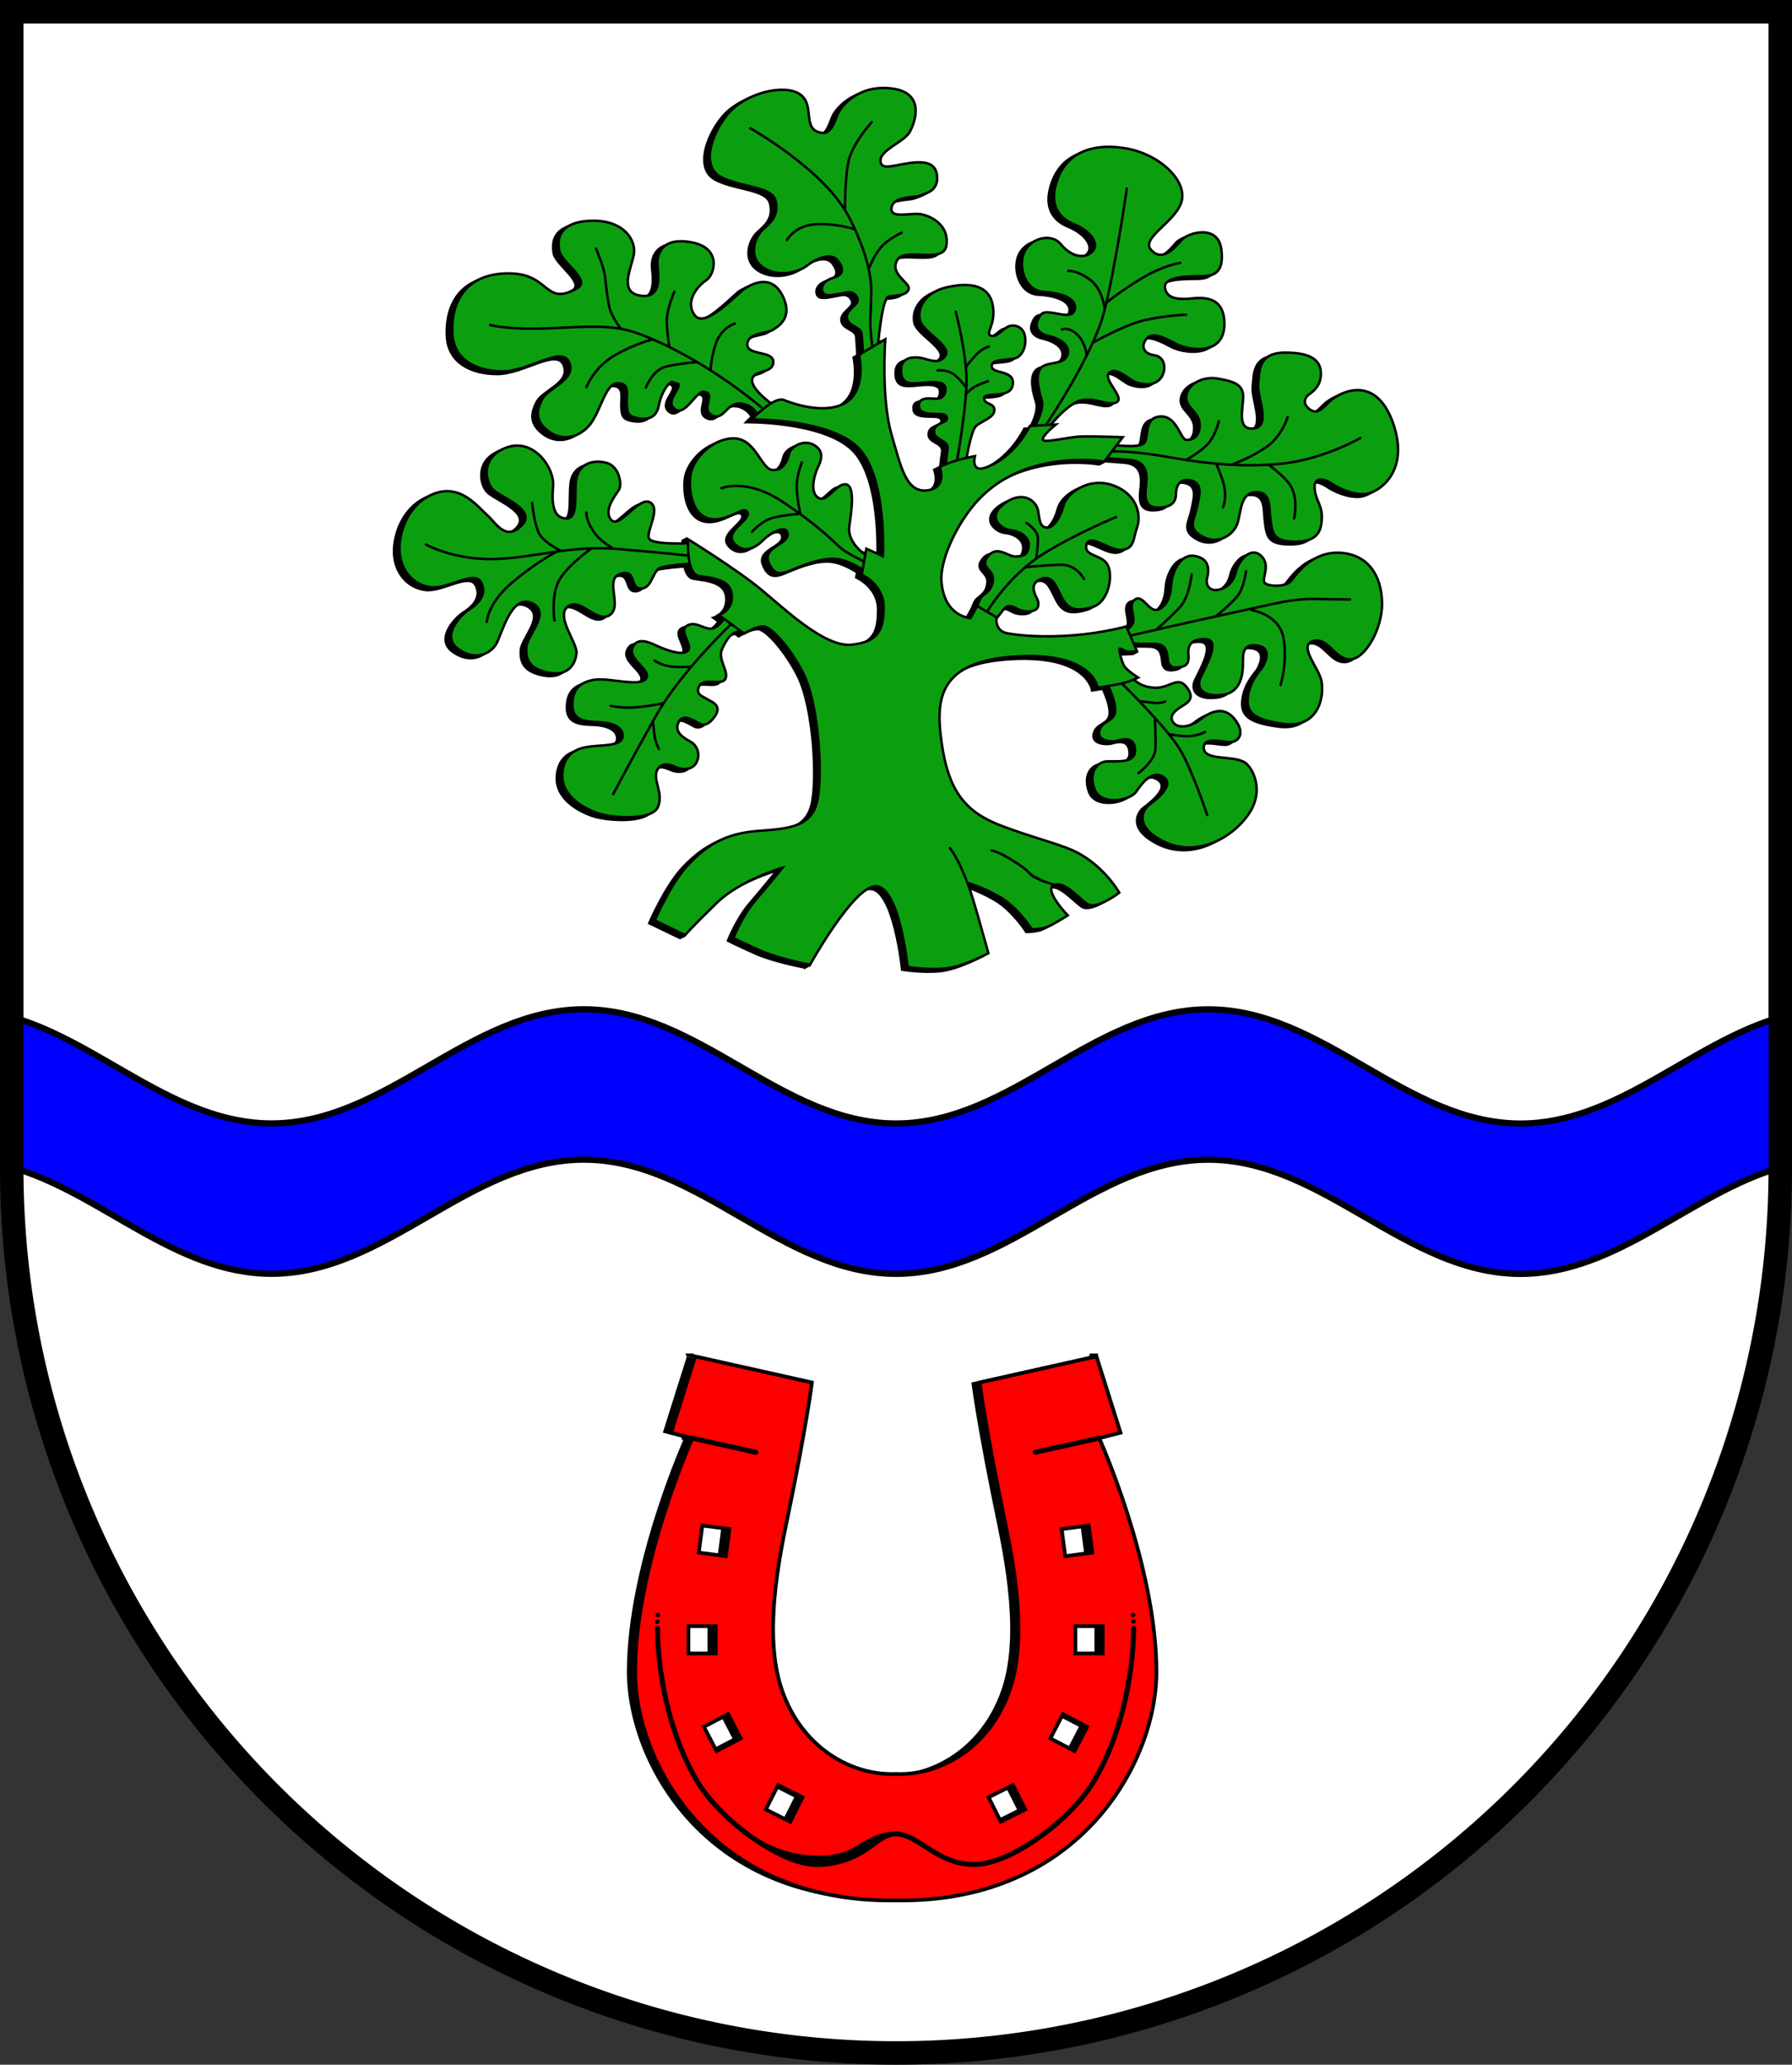
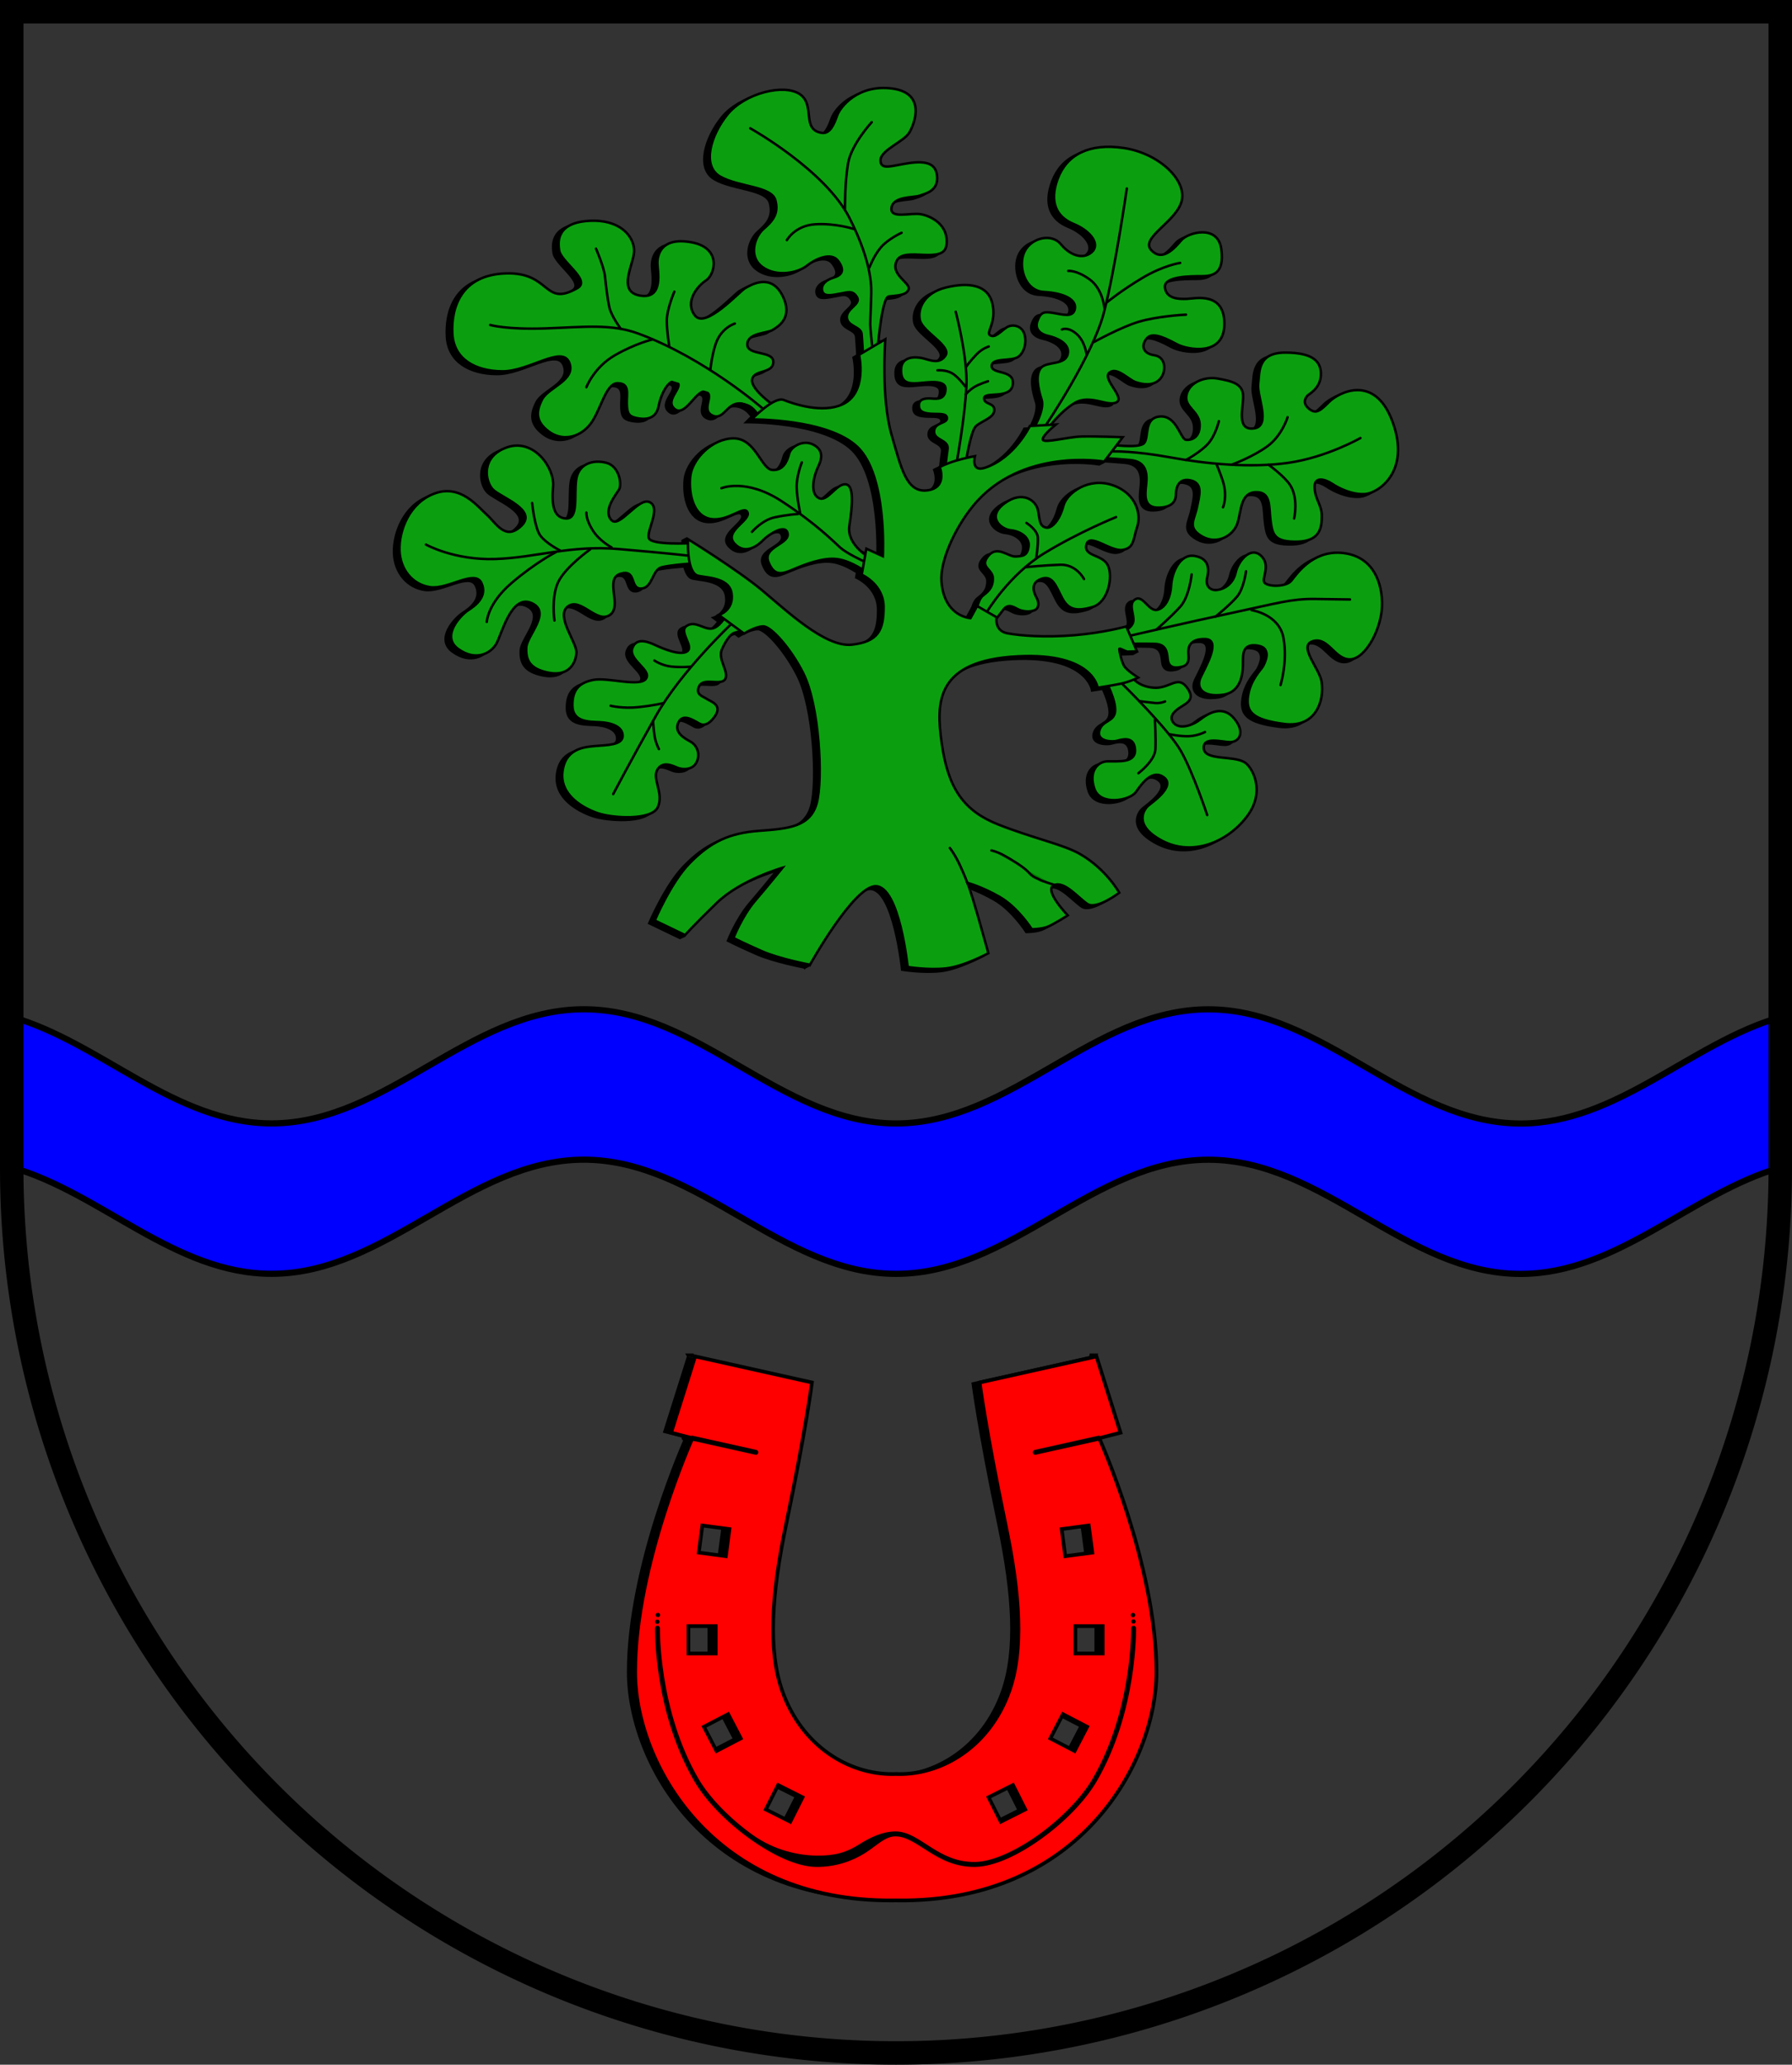
<svg xmlns="http://www.w3.org/2000/svg" xmlns:ns1="http://www.inkscape.org/namespaces/inkscape" xmlns:ns2="http://sodipodi.sourceforge.net/DTD/sodipodi-0.dtd" width="145.052mm" height="167.075mm" viewBox="0 0 145.052 167.075" version="1.1" id="svg6062" ns1:version="1.2.2 (732a01da63, 2022-12-09)" ns2:docname="Wappen Padenstedt2.svg">
  <rect x="0" y="0" width="145.052" height="167.075" fill="#333333" stroke="none" />
  <ns2:namedview id="namedview6064" pagecolor="#ffffff" bordercolor="#666666" borderopacity="1.0" ns1:showpageshadow="2" ns1:pageopacity="0.0" ns1:pagecheckerboard="0" ns1:deskcolor="#d1d1d1" ns1:document-units="mm" showgrid="false" ns1:zoom="0.84768025" ns1:cx="273.68811" ns1:cy="316.74679" ns1:current-layer="layer1" />
  <defs id="defs6059" />
  <g ns1:label="Ebene 1" ns1:groupmode="layer" id="layer1" transform="translate(-573.071,-66.221)">
    <g id="g5729" transform="translate(354.103,207.176)">
-       <path id="path4293" style="fill:#ffffff;fill-opacity:1;stroke:none;stroke-width:1.9;stroke-linecap:round;stroke-dasharray:none" d="m 219.918,-140.005 5.1e-4,93.599 a 71.576,71.576 0 0 0 71.575,71.576 71.576,71.576 0 0 0 71.576,-71.576 v -93.599 z" />
+       <path id="path4293" style="fill:#ffffff;fill-opacity:1;stroke:none;stroke-width:1.9;stroke-linecap:round;stroke-dasharray:none" d="m 219.918,-140.005 5.1e-4,93.599 v -93.599 z" />
      <path id="path845" style="fill:#0000ff;fill-opacity:1;stroke:#000000;stroke-width:0.5;stroke-dasharray:none" d="m 266.225,-59.285 c -9.304,-7.8e-4 -15.975,9.236 -25.279,9.236 -7.829,-6.7e-4 -13.79,-6.541 -21.027,-8.616 v 12.171 c 7.237,2.075 13.198,8.615 21.027,8.616 9.304,8.2e-4 15.975,-9.236 25.279,-9.236 9.304,8.3e-4 15.971,9.239 25.274,9.24 9.304,8.3e-4 15.975,-9.237 25.279,-9.236 9.304,8.2e-4 15.97,9.24 25.273,9.241 7.824,6.8e-4 13.787,-6.531 21.018,-8.608 V -58.648 c -7.232,2.078 -13.194,8.609 -21.018,8.608 -9.304,-7.8e-4 -15.97,-9.24 -25.273,-9.241 -9.304,-8.9e-4 -15.975,9.236 -25.279,9.236 -9.304,-7.8e-4 -15.971,-9.239 -25.274,-9.24 z" />
      <path id="path5246" style="fill:none;fill-opacity:1;stroke:#000000;stroke-width:1.9;stroke-linecap:round;stroke-dasharray:none" d="m 219.918,-140.005 5.1e-4,93.599 a 71.576,71.576 0 0 0 71.575,71.576 71.576,71.576 0 0 0 71.576,-71.576 v -93.599 z" />
      <g id="g3500" transform="translate(16.046,-114.936)">
        <g id="g3356">
          <g id="g3228" transform="translate(-37.375,-91.435)" style="fill:#000000;stroke-width:0.2;stroke-dasharray:none">
            <g id="g3220" style="fill:#000000;fill-opacity:1;stroke-width:0.2;stroke-dasharray:none">
              <path style="fill:#000000;fill-opacity:1;stroke:#000000;stroke-width:0.2;stroke-linecap:round;stroke-dasharray:none" d="m 298.553,115.544 c 0,0 -0.511,0.944 -1.16,0.964 -0.649,0.02 -1.298,-0.669 -1.966,-0.216 -0.669,0.452 0.61,1.632 0.059,2.045 -0.551,0.413 -2.065,-0.256 -2.537,-0.472 -0.472,-0.216 -1.553,-0.747 -1.907,0.216 -0.354,0.964 1.593,1.77 1.101,2.478 -0.492,0.708 -3.102,-0.132 -4.267,0.098 -1.082,0.213 -1.711,0.747 -1.691,2.084 0.02,1.337 1.337,1.298 2.222,1.337 0.885,0.039 1.848,0.334 1.848,1.101 0,0.767 -1.298,0.747 -2.202,0.826 -0.905,0.079 -2.458,0.197 -2.674,2.104 -0.216,1.907 1.73,2.95 2.891,3.343 1.16,0.393 4.346,0.61 4.837,-0.511 0.492,-1.121 -0.492,-2.281 -0.039,-3.028 0.452,-0.747 1.298,-0.275 1.652,-0.138 0.354,0.138 1.18,0.216 1.514,-0.452 0.334,-0.669 0.039,-1.376 -0.492,-1.671 -0.531,-0.295 -1.337,-0.747 -0.983,-1.534 0.354,-0.787 1.223,-0.174 1.445,-0.077 0.222,0.097 0.695,0.653 1.46,-0.362 0.765,-1.015 -0.32,-1.279 -0.612,-1.488 -0.292,-0.209 -0.959,-0.334 -0.598,-1.043 0.361,-0.709 1.766,0.014 2.1,-0.556 0.334,-0.57 -0.612,-1.599 -0.278,-2.378 0.334,-0.779 0.751,-1.293 1.015,-1.363 0.264,-0.07 0.806,-0.264 0.806,-0.264 z" id="path3104" ns2:nodetypes="ccssssssssssssssssssssssssscc" />
              <path style="fill:#000000;fill-opacity:1;stroke:#000000;stroke-width:0.2;stroke-linecap:round;stroke-dasharray:none" d="m 295.717,109.594 c 0,0 -3.087,0.167 -3.337,-0.389 -0.25,-0.556 1.001,-2.419 0.083,-2.92 -0.918,-0.501 -2.475,2.197 -3.142,1.418 -0.667,-0.779 0.389,-2.03 0.64,-2.447 0.25,-0.417 0.028,-1.891 -1.029,-2.169 -1.057,-0.278 -2.28,0.056 -2.447,1.418 -0.167,1.363 0.195,3.115 -0.806,3.087 -1.001,-0.028 -1.196,-1.085 -1.057,-2.586 0.139,-1.502 -1.557,-3.921 -3.726,-3.17 -2.169,0.751 -1.78,2.781 -1.14,3.42 0.64,0.64 3.615,1.641 2.308,2.92 -1.307,1.279 -2.058,-0.222 -2.809,-0.89 -0.751,-0.667 -2.113,-2.475 -4.199,-1.724 -2.086,0.751 -2.92,3.031 -2.864,4.616 0.056,1.585 1.085,2.781 2.503,2.976 1.418,0.195 3.587,-1.446 4.116,-0.362 0.528,1.085 -0.445,1.835 -1.057,2.225 -0.612,0.389 -2.253,2.113 -0.806,3.142 1.446,1.029 2.614,0.334 3.059,-0.389 0.445,-0.723 1.196,-4.06 2.864,-3.337 1.669,0.723 -0.361,2.614 -0.417,3.587 -0.056,0.973 0.222,1.752 1.835,2.058 1.613,0.306 2.169,-0.779 2.225,-1.613 0.056,-0.834 -1.724,-2.976 -0.695,-3.754 1.029,-0.779 2.336,1.418 3.393,0.695 1.057,-0.723 -0.473,-2.92 0.862,-3.337 1.335,-0.417 0.723,1.224 1.669,1.196 0.946,-0.028 0.89,-1.529 1.669,-1.724 0.779,-0.195 2.503,-0.306 2.503,-0.306 z" id="path3106" />
              <path style="fill:#000000;fill-opacity:1;stroke:#000000;stroke-width:0.2;stroke-linecap:round;stroke-dasharray:none" d="m 310.273,110.785 c 0,0 -1.907,-1.042 -1.671,-2.596 0.236,-1.553 0.433,-3.343 -0.334,-3.362 -0.767,-0.02 -1.455,1.494 -2.163,1.101 -0.708,-0.393 -0.393,-1.77 -0.02,-2.537 0.374,-0.767 0.354,-1.396 -0.433,-1.789 -0.787,-0.393 -1.77,0.157 -1.927,0.767 -0.157,0.61 -0.472,1.357 -1.357,1.298 -0.885,-0.059 -1.357,-2.537 -3.107,-2.556 -1.75,-0.02 -3.402,1.691 -3.539,3.107 -0.138,1.416 0.275,3.205 1.691,3.421 1.416,0.216 2.694,-1.18 2.95,-0.531 0.256,0.649 -1.966,1.534 -1.062,2.517 0.905,0.983 1.947,0.118 2.34,-0.295 0.393,-0.413 1.829,-1.376 1.966,-0.511 0.138,0.865 -2.045,1.062 -1.553,2.301 0.492,1.239 1.18,0.944 2.065,0.57 0.885,-0.374 2.36,-0.964 3.52,-0.806 1.16,0.157 2.379,1.081 2.379,1.081 z" id="path3108" />
              <path style="fill:#000000;fill-opacity:1;stroke:#000000;stroke-width:0.2;stroke-linecap:round;stroke-dasharray:none" d="m 302.525,98.476 c 0,0 -1.947,-1.337 -1.789,-2.143 0.157,-0.806 1.691,-0.433 1.711,-1.396 0.02,-0.964 -2.124,-0.492 -2.104,-1.435 0.02,-0.944 1.612,-0.885 2.045,-1.16 0.433,-0.275 1.73,-0.983 0.787,-2.812 -0.944,-1.829 -2.556,-0.826 -3.009,-0.57 -0.452,0.256 -3.186,3.303 -4.051,2.222 -0.865,-1.082 0.157,-2.379 0.885,-2.851 0.728,-0.472 1.298,-2.635 -1.18,-3.087 -2.478,-0.452 -2.753,1.042 -2.753,1.671 0,0.629 0.531,2.891 -1.317,2.655 -1.848,-0.236 -0.816,-2.138 -0.594,-3.333 0.222,-1.196 -0.89,-2.906 -3.671,-2.725 -2.781,0.181 -2.421,1.929 -2.378,2.35 0.097,0.945 2.617,2.443 1.488,3.087 -2.781,1.585 -2.121,-1.305 -5.799,-1.187 -3.677,0.118 -4.444,2.851 -4.326,4.896 0.118,2.045 1.848,3.009 4.031,3.028 2.183,0.02 4.857,-2.143 5.427,-0.708 0.57,1.435 -1.691,1.986 -2.202,2.989 -0.511,1.003 -0.511,1.789 0.531,2.576 1.042,0.787 2.399,0.57 3.304,-0.492 0.905,-1.062 1.278,-3.402 2.281,-3.402 1.003,0 0.728,0.846 0.747,1.632 0.02,0.787 0.138,1.042 0.767,1.18 0.629,0.138 1.593,0.177 1.809,-0.964 0.216,-1.14 0.944,-2.34 1.494,-1.927 0.551,0.413 -1.062,1.455 -0.197,2.163 0.865,0.708 1.77,-1.652 2.517,-1.396 0.747,0.256 -0.413,1.435 0.511,1.907 0.924,0.472 1.16,-0.983 2.242,-0.964 1.081,0.02 1.553,1.081 1.553,1.081 z" id="path3110" ns2:nodetypes="cscssssssssssssssssssssssssssssscc" />
              <path style="fill:#000000;fill-opacity:1;stroke:#000000;stroke-width:0.2;stroke-linecap:round;stroke-dasharray:none" d="m 310.873,94.104 c 0,0 0.334,-4.394 0.918,-4.477 0.584,-0.083 1.446,-0.056 1.613,-0.584 0.167,-0.528 -1.557,-1.196 -0.945,-2.336 0.612,-1.14 3.782,0.362 4.004,-1.224 0.222,-1.585 -1.168,-2.336 -2.03,-2.503 -0.862,-0.167 -2.558,0.417 -2.419,-0.528 0.139,-0.945 1.78,-0.806 2.252,-0.973 0.473,-0.167 1.502,-0.362 1.446,-1.502 -0.056,-1.14 -0.918,-1.335 -2.28,-1.14 -1.363,0.195 -2.308,0.612 -2.308,-0.222 0,-0.834 1.891,-1.502 2.336,-2.252 0.445,-0.751 1.363,-3.198 -1.39,-3.56 -2.753,-0.362 -4.199,1.474 -4.449,2.169 -0.25,0.695 -0.563,1.521 -1.251,1.418 -1.669,-0.25 -0.501,-2.225 -1.752,-3.115 -1.251,-0.89 -4.465,-0.13 -5.895,1.641 -1.348,1.668 -2.086,4.143 -0.584,5.006 1.502,0.862 4.171,0.779 4.477,1.919 0.306,1.14 -0.278,1.724 -0.973,2.336 -0.695,0.612 -1.251,2.197 -0.083,3.059 1.168,0.862 2.892,0.473 3.587,-0.083 0.695,-0.556 2.002,-1.168 2.558,-0.389 0.556,0.779 0.292,1.14 -0.403,1.349 -0.695,0.209 -1.043,0.667 -0.876,1.126 0.167,0.459 0.904,0.25 1.474,0.153 0.57,-0.097 0.973,-0.292 1.321,0.292 0.348,0.584 -0.862,0.904 -0.82,1.641 0.042,0.737 1.14,0.723 1.196,1.335 0.056,0.612 0.125,1.961 0.125,1.961 z" id="path3112" ns2:nodetypes="csssssssssssssssssssssssssssscc" />
              <path style="fill:#000000;fill-opacity:1;stroke:#000000;stroke-width:0.2;stroke-linecap:round;stroke-dasharray:none" d="m 318.02,103.116 c 0,0 0.393,-2.576 0.826,-2.989 0.433,-0.413 1.475,-0.669 1.494,-1.298 0.02,-0.629 -0.865,-0.433 -0.826,-0.983 0.039,-0.551 2.163,0.138 2.32,-1.101 0.157,-1.239 -1.73,-0.787 -1.711,-1.494 0.02,-0.708 1.612,-0.334 2.163,-0.747 0.551,-0.413 0.688,-1.337 0.452,-1.927 -0.236,-0.59 -0.964,-0.767 -1.455,-0.413 -0.492,0.354 -0.885,0.826 -1.278,0.61 -0.393,-0.216 0.531,-0.983 0.177,-2.556 -0.354,-1.573 -1.966,-1.75 -3.756,-1.317 -1.789,0.433 -2.34,1.75 -2.104,2.674 0.236,0.924 2.556,2.065 2.065,2.832 -0.492,0.767 -1.337,0.334 -1.868,0.216 -0.531,-0.118 -1.691,-0.197 -1.73,0.905 -0.039,1.101 0.61,1.16 1.317,1.121 0.708,-0.039 2.301,-0.354 2.281,0.472 -0.02,0.826 -0.629,0.806 -1.121,0.767 -0.492,-0.039 -1.023,0.02 -1.032,0.521 -0.01,0.501 0.305,0.659 0.944,0.708 0.639,0.049 1.317,-0.079 1.327,0.364 0.01,0.442 -1.013,0.315 -1.042,1.062 -0.029,0.747 1.209,0.659 1.091,1.445 -0.118,0.787 -0.177,1.534 -0.177,1.534 z" id="path3114" />
              <path style="fill:#000000;fill-opacity:1;stroke:#000000;stroke-width:0.2;stroke-linecap:round;stroke-dasharray:none" d="m 323.47,100.389 c 0,0 0.973,-1.557 0.695,-2.419 -0.278,-0.862 -0.528,-2.002 -0.056,-2.558 0.473,-0.556 1.947,-0.195 2.169,-1.112 0.222,-0.918 -1.029,-1.363 -1.557,-1.474 -0.528,-0.111 -1.168,-0.473 -0.89,-1.224 0.278,-0.751 0.556,-0.751 1.279,-0.64 0.723,0.111 1.613,0.417 1.752,-0.334 0.139,-0.751 -0.89,-1.279 -2.503,-1.363 -1.613,-0.083 -2.141,-2.197 -1.557,-3.309 0.584,-1.112 2.197,-1.446 2.92,-0.556 0.723,0.89 1.78,1.279 2.503,0.64 0.723,-0.64 -0.111,-1.724 -1.474,-2.28 -1.363,-0.556 -2.002,-1.752 -1.279,-3.671 0.723,-1.919 2.531,-2.892 5.339,-2.475 2.809,0.417 5.089,2.558 4.7,4.255 -0.389,1.696 -3.393,3.003 -2.475,4.004 0.918,1.001 1.919,-0.195 2.447,-0.806 0.528,-0.612 2.948,-1.307 3.226,0.723 0.278,2.03 -0.723,2.197 -1.613,2.197 -0.89,0 -3.059,0 -2.948,0.918 0.111,0.918 1.112,0.945 1.78,0.918 0.667,-0.028 3.059,-0.612 3.031,2.058 -0.028,2.67 -3.031,2.03 -3.782,1.641 -0.751,-0.389 -1.974,-1.085 -2.475,-0.528 -0.501,0.556 -0.389,1.251 0.584,1.39 0.973,0.139 1.001,1.363 0.445,1.947 -0.556,0.584 -1.418,0.417 -1.974,0.222 -0.556,-0.195 -1.529,-1.279 -2.113,-0.751 -0.584,0.528 1.307,2.002 0.584,2.392 -0.723,0.389 -2.141,-0.695 -3.393,0.056 -1.251,0.751 -2.308,2.253 -2.308,2.253 z" id="path3116" />
              <path style="fill:#000000;fill-opacity:1;stroke:#000000;stroke-width:0.2;stroke-linecap:round;stroke-dasharray:none" d="m 329.622,101.602 c 0,0 2.399,0.354 2.832,-0.098 0.433,-0.452 -0.059,-2.065 1.298,-2.163 1.357,-0.098 1.652,1.848 2.104,1.888 0.452,0.039 1.14,-0.177 1.101,-1.258 -0.039,-1.081 -1.278,-1.376 -1.062,-2.379 0.216,-1.003 1.455,-1.514 2.537,-1.317 1.082,0.197 2.025,0.393 2.045,1.396 0.02,1.003 -0.57,2.812 0.865,2.635 1.435,-0.177 0.236,-2.596 0.354,-3.598 0.118,-1.003 -0.059,-2.537 2.202,-2.537 2.261,0 2.93,0.747 2.871,1.848 -0.059,1.101 -1.023,1.534 -1.101,1.652 -0.079,0.118 -0.472,0.531 0.138,1.042 0.61,0.511 0.983,0.079 1.671,-0.59 0.688,-0.669 3.657,-2.34 5.113,1.691 1.455,4.031 -1.199,5.722 -2.222,5.801 -1.023,0.079 -2.106,-0.441 -2.69,-0.831 -0.584,-0.389 -1.474,-0.626 -1.418,0.334 0.056,0.959 0.584,1.39 0.584,2.252 0,0.862 -0.07,2.058 -1.961,2.1 -1.891,0.042 -2.03,-0.57 -2.183,-1.682 -0.153,-1.112 0.07,-2.35 -1.182,-2.322 -1.251,0.028 -1.182,1.46 -1.488,2.475 -0.306,1.015 -1.613,1.821 -2.864,1.112 -1.251,-0.709 -0.64,-1.335 -0.431,-2.35 0.209,-1.015 0.514,-1.974 -0.528,-2.197 -1.043,-0.222 -1.168,0.765 -1.168,1.085 0,0.32 -0.042,1.085 -1.349,1.126 -1.307,0.042 -1.154,-1.015 -1.057,-1.919 0.097,-0.904 -0.028,-1.821 -1.293,-1.933 -1.265,-0.111 -2.266,-0.167 -2.266,-0.167 z" id="path3118" />
              <path style="fill:#000000;fill-opacity:1;stroke:#000000;stroke-width:0.2;stroke-linecap:round;stroke-dasharray:none" d="m 318.905,115.013 c 0,0 0.118,-0.846 0.492,-1.16 0.374,-0.315 0.806,-0.57 0.826,-1.376 0.02,-0.806 -1.121,-0.905 -0.393,-1.829 0.728,-0.924 1.612,0.039 2.202,0.02 0.59,-0.02 0.983,-0.039 1.082,-0.806 0.098,-0.767 -0.688,-1.239 -1.455,-1.317 -0.767,-0.079 -1.986,-1.062 -0.511,-2.163 1.475,-1.101 2.596,-0.236 2.733,0.59 0.138,0.826 0.138,1.258 0.649,1.357 0.511,0.098 1.121,-0.688 1.396,-1.75 0.275,-1.062 2.065,-2.36 4.011,-1.671 1.947,0.688 2.301,2.399 1.966,3.362 -0.334,0.964 -0.216,1.73 -1.199,1.868 -0.983,0.138 -2.655,-1.416 -2.91,-0.433 -0.256,0.983 1.278,0.767 1.73,1.671 0.452,0.905 0.039,3.009 -1.239,3.382 -1.278,0.374 -1.947,0.236 -2.458,-0.728 -0.511,-0.964 -0.767,-1.907 -1.73,-1.534 -0.964,0.374 -0.472,1.258 -0.315,1.553 0.157,0.295 0.216,0.787 -0.177,0.964 -0.393,0.177 -0.983,0.098 -1.317,-0.059 -0.334,-0.157 -0.806,-0.531 -1.219,0.02 -0.413,0.551 -0.846,1.081 -0.846,1.081 z" id="path3120" />
              <path style="fill:#000000;fill-opacity:1;stroke:#000000;stroke-width:0.2;stroke-linecap:round;stroke-dasharray:none" d="m 330.756,116.741 c 0,0 0.751,-0.278 0.834,-0.834 0.083,-0.556 -0.445,-1.418 0.167,-1.78 0.612,-0.362 1.085,1.001 1.752,0.862 0.667,-0.139 1.085,-0.973 1.14,-1.974 0.056,-1.001 0.695,-2.586 1.891,-2.392 1.196,0.195 1.196,1.085 1.029,1.752 -0.167,0.667 0.222,1.085 0.834,1.001 0.612,-0.083 1.279,-0.528 1.474,-1.418 0.195,-0.89 1.168,-2.141 2.03,-1.363 0.862,0.779 0.028,1.863 0.306,2.197 0.278,0.334 1.752,0.362 2.169,-0.167 0.417,-0.528 1.696,-2.419 4.004,-2.252 2.308,0.167 3.281,1.947 3.337,4.004 0.056,2.058 -1.335,4.588 -2.586,4.616 -1.251,0.028 -1.752,-1.835 -3.003,-1.474 -1.251,0.362 0.528,2.207 0.695,3.281 0.242,1.558 -0.473,3.754 -3.031,3.42 -2.558,-0.334 -3.115,-0.973 -2.92,-2.28 0.195,-1.307 1.057,-2.113 1.196,-2.364 0.139,-0.25 0.806,-1.502 -0.417,-1.696 -1.224,-0.195 -1.196,0.695 -1.196,1.335 0,0.64 0,2.419 -1.613,2.642 -1.613,0.222 -2.225,-0.528 -1.808,-1.418 0.417,-0.89 1.696,-3.059 0.361,-3.087 -1.335,-0.028 -1.363,0.751 -1.363,1.085 0,0.334 0.195,1.001 -0.556,1.168 -0.751,0.167 -1.057,-0.083 -1.112,-0.64 -0.056,-0.556 -0.111,-1.196 -1.029,-1.224 -0.918,-0.028 -2.169,0 -2.169,0 z" id="path3122" ns2:nodetypes="csssssssssssssssssssssssssssscc" />
              <path style="fill:#000000;fill-opacity:1;stroke:#000000;stroke-width:0.2;stroke-linecap:round;stroke-dasharray:none" d="m 331.47,120.401 c 0,0 0.413,0.767 1.73,0.885 1.317,0.118 1.947,-1.023 2.694,-0.059 0.747,0.964 0.079,1.278 -0.452,1.612 -0.531,0.334 -1.023,0.787 -0.59,1.298 0.433,0.511 1.435,0.275 2.124,-0.256 0.688,-0.531 1.848,-1.239 2.792,-0.079 0.944,1.16 0.334,1.888 -0.334,1.888 -0.669,0 -2.222,-0.492 -2.143,0.511 0.079,1.003 2.365,0.552 3.303,1.121 0.592,0.359 1.77,2.32 0.177,4.405 -1.593,2.084 -4.405,3.225 -6.843,1.947 -2.438,-1.278 -1.435,-2.576 -1.141,-2.832 0.295,-0.256 2.222,-1.553 1.298,-2.281 -0.924,-0.728 -1.789,0.452 -2.281,1.16 -0.492,0.708 -2.871,1.14 -3.362,-0.236 -0.492,-1.376 0.216,-2.222 1.062,-2.242 0.846,-0.02 2.301,0.177 2.222,-0.964 -0.079,-1.141 -1.101,-0.787 -1.494,-0.688 -0.393,0.098 -1.632,0.039 -1.396,-0.826 0.236,-0.865 1.199,-0.688 1.278,-1.573 0.079,-0.885 -0.747,-2.438 -0.747,-2.438 z" id="path3124" ns2:nodetypes="csssssssssssssssssssscc" />
              <path style="fill:#000000;fill-opacity:1;stroke:#000000;stroke-width:0.2;stroke-linecap:round;stroke-dasharray:none" d="m 299.082,116.101 c 0,0 -4.116,3.865 -6.146,7.481 -2.03,3.615 -3.448,6.313 -3.448,6.313" id="path3126" />
              <path style="fill:#000000;fill-opacity:1;stroke:#000000;stroke-width:0.2;stroke-linecap:round;stroke-dasharray:none" d="m 289.279,122.747 c 0,0 0.973,0.25 2.266,0.111 1.293,-0.139 1.988,-0.32 1.988,-0.32" id="path3128" />
              <path style="fill:#000000;fill-opacity:1;stroke:#000000;stroke-width:0.2;stroke-linecap:round;stroke-dasharray:none" d="m 292.825,119.09 c 0,0 0.584,0.403 1.363,0.487 0.779,0.083 1.529,0.014 1.529,0.014" id="path3130" />
              <path style="fill:#000000;fill-opacity:1;stroke:#000000;stroke-width:0.2;stroke-linecap:round;stroke-dasharray:none" d="m 292.714,123.999 c 0,0 0.042,0.667 0.125,1.21 0.083,0.542 0.348,1.043 0.348,1.043" id="path3132" />
              <path style="fill:#000000;fill-opacity:1;stroke:#000000;stroke-width:0.2;stroke-linecap:round;stroke-dasharray:none" d="m 274.332,109.705 c 0,0 2.28,1.279 5.617,1.168 3.337,-0.111 6.034,-1.14 9.983,-0.806 3.949,0.334 5.59,0.528 5.59,0.528" id="path3134" />
              <path style="fill:#000000;fill-opacity:1;stroke:#000000;stroke-width:0.2;stroke-linecap:round;stroke-dasharray:none" d="m 279.254,115.962 c 0,0 0.056,-1.474 2.002,-3.142 1.947,-1.669 3.594,-2.506 3.594,-2.506" id="path3136" ns2:nodetypes="csc" />
              <path style="fill:#000000;fill-opacity:1;stroke:#000000;stroke-width:0.2;stroke-linecap:round;stroke-dasharray:none" d="m 284.732,115.851 c 0,0 -0.278,-1.891 0.306,-3.115 0.584,-1.224 2.586,-2.642 2.586,-2.642" id="path3138" />
              <path style="fill:#000000;fill-opacity:1;stroke:#000000;stroke-width:0.2;stroke-linecap:round;stroke-dasharray:none" d="m 282.925,106.34 c 0,0 0.195,2.002 0.667,2.642 0.473,0.64 1.585,1.196 1.585,1.196" id="path3140" />
              <path style="fill:#000000;fill-opacity:1;stroke:#000000;stroke-width:0.2;stroke-linecap:round;stroke-dasharray:none" d="m 287.319,107.119 c 0,0 -0.056,0.528 0.501,1.418 0.556,0.89 1.529,1.39 1.529,1.39" id="path3142" />
              <path style="fill:#000000;fill-opacity:1;stroke:#000000;stroke-width:0.2;stroke-linecap:round;stroke-dasharray:none" d="m 298.247,105.144 c 0,0 1.974,-0.834 4.839,1.029 2.864,1.863 4.255,3.309 4.783,3.782 0.528,0.473 1.919,1.112 1.919,1.112" id="path3144" />
              <path style="fill:#000000;fill-opacity:1;stroke:#000000;stroke-width:0.2;stroke-linecap:round;stroke-dasharray:none" d="m 304.755,103.059 c 0,0 -0.445,1.112 -0.417,2.03 0.028,0.918 0.278,2.03 0.278,2.03" id="path3146" />
              <path style="fill:#000000;fill-opacity:1;stroke:#000000;stroke-width:0.2;stroke-linecap:round;stroke-dasharray:none" d="m 300.722,108.676 c 0,0 0.806,-0.945 1.808,-1.168 1.001,-0.222 1.919,-0.278 1.919,-0.278" id="path3148" />
-               <path style="fill:#000000;fill-opacity:1;stroke:#000000;stroke-width:0.2;stroke-linecap:round;stroke-dasharray:none" d="m 279.532,91.935 c 0,0 1.363,0.389 4.477,0.278 3.115,-0.111 5.312,-0.394 7.508,0.417 5.423,2.002 10.067,6.062 10.067,6.062" id="path3150" ns2:nodetypes="cssc" />
              <path style="fill:#000000;fill-opacity:1;stroke:#000000;stroke-width:0.2;stroke-linecap:round;stroke-dasharray:none" d="m 288.097,85.762 c 0,0 0.64,1.474 0.723,2.225 0.083,0.751 0.195,1.808 0.361,2.531 0.167,0.723 0.918,1.724 0.918,1.724" id="path3152" />
              <path style="fill:#000000;fill-opacity:1;stroke:#000000;stroke-width:0.2;stroke-linecap:round;stroke-dasharray:none" d="m 294.438,89.238 c 0,0 -0.612,1.418 -0.612,2.336 0,0.918 0.195,2.03 0.195,2.03" id="path3154" />
              <path style="fill:#000000;fill-opacity:1;stroke:#000000;stroke-width:0.2;stroke-linecap:round;stroke-dasharray:none" d="m 287.319,96.969 c 0,0 0.612,-1.613 2.308,-2.586 1.696,-0.973 3.059,-1.279 3.059,-1.279" id="path3156" />
              <path style="fill:#000000;fill-opacity:1;stroke:#000000;stroke-width:0.2;stroke-linecap:round;stroke-dasharray:none" d="m 292.13,96.996 c 0,0 0.556,-1.446 1.641,-1.696 1.085,-0.25 2.475,-0.362 2.475,-0.362" id="path3158" />
              <path style="fill:#000000;fill-opacity:1;stroke:#000000;stroke-width:0.2;stroke-linecap:round;stroke-dasharray:none" d="m 299.332,91.824 c 0,0 -1.115,0.322 -1.557,1.669 -0.308,0.938 -0.417,2.002 -0.417,2.002" id="path3160" ns2:nodetypes="csc" />
              <path style="fill:none;fill-opacity:1;stroke:#000000;stroke-width:0.2;stroke-linecap:round;stroke-dasharray:none" d="m 300.579,76.02 c 0,0 6.056,3.382 8.023,7.236 1.966,3.854 1.77,5.899 1.77,6.253 0,0.354 -0.079,2.006 -0.079,2.36 0,0.354 0.157,1.77 0.157,1.77" id="path3162" />
              <path style="fill:#000000;fill-opacity:1;stroke:#000000;stroke-width:0.2;stroke-linecap:round;stroke-dasharray:none" d="m 310.411,75.528 c 0,0 -1.632,1.77 -1.907,3.303 -0.275,1.534 -0.256,3.697 -0.256,3.697" id="path3164" />
              <path style="fill:#000000;fill-opacity:1;stroke:#000000;stroke-width:0.2;stroke-linecap:round;stroke-dasharray:none" d="m 303.548,85.065 c 0,0 0.649,-1.18 2.301,-1.278 1.652,-0.098 3.087,0.374 3.087,0.374" id="path3166" />
              <path style="fill:#000000;fill-opacity:1;stroke:#000000;stroke-width:0.2;stroke-linecap:round;stroke-dasharray:none" d="m 310.234,87.267 c 0,0 0.334,-0.905 0.905,-1.593 0.57,-0.688 1.691,-1.199 1.691,-1.199" id="path3168" />
              <path style="fill:#000000;fill-opacity:1;stroke:#000000;stroke-width:0.2;stroke-linecap:round;stroke-dasharray:none" d="m 317.214,90.866 c 0,0 0.964,3.638 0.865,5.978 -0.098,2.34 -0.747,5.978 -0.747,5.978" id="path3170" />
              <path style="fill:#000000;fill-opacity:1;stroke:#000000;stroke-width:0.2;stroke-linecap:round;stroke-dasharray:none" d="m 318.055,95.324 c 0,0 0.335,-0.492 0.85,-1.017 0.488,-0.497 0.983,-0.629 0.983,-0.629" id="path3172" ns2:nodetypes="csc" />
              <path style="fill:#000000;fill-opacity:1;stroke:#000000;stroke-width:0.2;stroke-linecap:round;stroke-dasharray:none" d="m 315.739,95.605 c 0,0 0.629,-0.059 1.141,0.216 0.511,0.275 1.101,1.081 1.101,1.081" id="path3174" />
              <path style="fill:#000000;fill-opacity:1;stroke:#000000;stroke-width:0.2;stroke-linecap:round;stroke-dasharray:none" d="m 318.02,97.551 c 0,0 0.275,-0.334 0.688,-0.59 0.413,-0.256 1.121,-0.472 1.121,-0.472" id="path3176" />
              <path style="fill:#000000;fill-opacity:1;stroke:#000000;stroke-width:0.2;stroke-linecap:round;stroke-dasharray:none" d="m 324.499,100.055 c 0,0 3.782,-5.59 4.7,-9.093 0.918,-3.504 1.863,-10.067 1.863,-10.067" id="path3178" />
              <path style="fill:#000000;fill-opacity:1;stroke:#000000;stroke-width:0.2;stroke-linecap:round;stroke-dasharray:none" d="m 335.383,86.913 c 0,0 -1.357,0.197 -3.068,1.219 -1.711,1.023 -2.832,1.947 -2.832,1.947" id="path3180" />
              <path style="fill:#000000;fill-opacity:1;stroke:#000000;stroke-width:0.2;stroke-linecap:round;stroke-dasharray:none" d="m 326.319,87.562 c 0,0 0.629,-0.098 1.711,0.669 1.082,0.767 1.219,2.32 1.219,2.32" id="path3182" />
              <path style="fill:#000000;fill-opacity:1;stroke:#000000;stroke-width:0.2;stroke-linecap:round;stroke-dasharray:none" d="m 325.807,92.301 c 0,0 0.472,-0.256 1.18,0.354 0.708,0.61 0.826,1.711 0.826,1.711" id="path3184" />
              <path style="fill:#000000;fill-opacity:1;stroke:#000000;stroke-width:0.2;stroke-linecap:round;stroke-dasharray:none" d="m 335.855,91.102 c -0.236,0 -2.36,0.138 -3.815,0.57 -1.455,0.433 -3.618,1.632 -3.618,1.632" id="path3186" />
              <path style="fill:#000000;fill-opacity:1;stroke:#000000;stroke-width:0.2;stroke-linecap:round;stroke-dasharray:none" d="m 329.977,102.169 c 0,0 1.669,-0.056 4.561,0.473 2.892,0.528 6.535,0.89 9.622,0.445 3.087,-0.445 5.812,-2.002 5.812,-2.002" id="path3188" />
              <path style="fill:#000000;fill-opacity:1;stroke:#000000;stroke-width:0.2;stroke-linecap:round;stroke-dasharray:none" d="m 338.514,99.722 c 0,0 -0.264,1.126 -0.862,1.808 -0.598,0.681 -1.808,1.335 -1.808,1.335" id="path3190" />
              <path style="fill:#000000;fill-opacity:1;stroke:#000000;stroke-width:0.2;stroke-linecap:round;stroke-dasharray:none" d="m 344.076,99.402 c 0,0 -0.445,1.46 -1.599,2.322 -1.154,0.862 -2.85,1.488 -2.85,1.488" id="path3192" ns2:nodetypes="csc" />
              <path style="fill:#000000;fill-opacity:1;stroke:#000000;stroke-width:0.2;stroke-linecap:round;stroke-dasharray:none" d="m 344.604,107.592 c 0,0 0.375,-1.613 -0.32,-2.697 -0.456,-0.711 -1.738,-1.641 -1.738,-1.641" id="path3194" ns2:nodetypes="csc" />
              <path style="fill:#000000;fill-opacity:1;stroke:#000000;stroke-width:0.2;stroke-linecap:round;stroke-dasharray:none" d="m 338.848,106.688 c 0,0 0.389,-0.848 -0.014,-2.127 -0.157,-0.498 -0.487,-1.307 -0.487,-1.307" id="path3196" ns2:nodetypes="csc" />
              <path style="fill:#000000;fill-opacity:1;stroke:#000000;stroke-width:0.2;stroke-linecap:round;stroke-dasharray:none" d="m 319.751,115.131 c 0,0 1.789,-2.989 4.621,-4.719 2.832,-1.73 5.82,-2.93 5.82,-2.93" id="path3198" />
              <path style="fill:#000000;fill-opacity:1;stroke:#000000;stroke-width:0.2;stroke-linecap:round;stroke-dasharray:none" d="m 322.936,107.954 c 0,0 0.885,0.551 0.924,1.18 0.039,0.629 -0.138,1.691 -0.138,1.691" id="path3200" />
              <path style="fill:#000000;fill-opacity:1;stroke:#000000;stroke-width:0.2;stroke-linecap:round;stroke-dasharray:none" d="m 327.597,112.496 c 0,0 -0.61,-1.199 -1.907,-1.16 -1.298,0.039 -2.812,0.197 -2.812,0.197" id="path3202" />
              <path style="fill:#000000;fill-opacity:1;stroke:#000000;stroke-width:0.2;stroke-linecap:round;stroke-dasharray:none" d="m 331.333,117.077 c 0,0 4.582,-1.062 8.259,-1.848 3.677,-0.787 4.778,-1.14 6.666,-1.121 1.888,0.02 2.871,0.039 2.871,0.039" id="path3204" />
              <path style="fill:#000000;fill-opacity:1;stroke:#000000;stroke-width:0.2;stroke-linecap:round;stroke-dasharray:none" d="m 340.712,111.867 c 0,0 -0.177,1.376 -0.708,2.025 -0.531,0.649 -1.75,1.632 -1.75,1.632" id="path3206" />
              <path style="fill:#000000;fill-opacity:1;stroke:#000000;stroke-width:0.2;stroke-linecap:round;stroke-dasharray:none" d="m 336.308,112.122 c 0,0 -0.177,1.789 -0.924,2.615 -0.747,0.826 -1.907,1.829 -1.907,1.829" id="path3208" />
              <path style="fill:#000000;fill-opacity:1;stroke:#000000;stroke-width:0.2;stroke-linecap:round;stroke-dasharray:none" d="m 341.165,115.013 c 0,0 2.222,0.315 2.576,2.242 0.354,1.927 -0.236,3.815 -0.236,3.815" id="path3210" />
              <path style="fill:#000000;fill-opacity:1;stroke:#000000;stroke-width:0.2;stroke-linecap:round;stroke-dasharray:none" d="m 330.743,121.03 c 0,0 3.697,3.618 4.7,5.388 1.003,1.77 2.124,5.172 2.124,5.172" id="path3212" />
              <path style="fill:#000000;fill-opacity:1;stroke:#000000;stroke-width:0.2;stroke-linecap:round;stroke-dasharray:none" d="m 332.001,128.207 c 0,0 1.337,-1.003 1.376,-1.947 0.039,-0.944 -0.039,-2.379 -0.039,-2.379" id="path3214" />
              <path style="fill:#000000;fill-opacity:1;stroke:#000000;stroke-width:0.2;stroke-linecap:round;stroke-dasharray:none" d="m 337.388,124.875 c 0,0 -0.57,0.306 -1.293,0.334 -0.723,0.028 -1.557,-0.153 -1.557,-0.153" id="path3216" />
              <path style="fill:#000000;fill-opacity:1;stroke:#000000;stroke-width:0.2;stroke-linecap:round;stroke-dasharray:none" d="m 334.162,122.4 c 0,0 -0.362,0.167 -0.82,0.125 -0.459,-0.042 -1.265,-0.153 -1.265,-0.153" id="path3218" />
            </g>
            <path style="fill:#000000;fill-opacity:1;stroke:#000000;stroke-width:0.2;stroke-linecap:round;stroke-dasharray:none" d="m 305.416,143.702 c 0,0 -2.438,-0.452 -3.913,-1.101 -1.475,-0.649 -2.281,-1.062 -2.281,-1.062 0,0 0.688,-1.77 1.75,-3.009 1.062,-1.239 2.222,-2.674 2.222,-2.674 0,0 -3.382,0.964 -5.329,2.851 -1.947,1.888 -2.556,2.596 -2.556,2.596 l -2.458,-1.18 c 0,0 1.311,-3.085 2.812,-4.621 1.711,-1.75 3.225,-2.458 5.663,-2.635 2.393,-0.174 4.129,-0.334 4.641,-2.261 0.511,-1.927 0.208,-7.898 -1.101,-10.502 -0.996,-1.982 -2.586,-3.78 -3.225,-3.78 -0.64,0 -1.557,0.584 -1.557,0.584 l -2.041,-1.501 c 0,0 1.239,-0.374 1.023,-1.77 -0.216,-1.396 -2.412,-1.231 -2.832,-1.455 -0.83,-0.445 -0.688,-2.91 -0.688,-2.91 0,0 3.982,2.464 5.948,4.096 1.966,1.632 5.142,4.674 7.305,4.438 2.163,-0.236 2.576,-1.199 2.576,-3.048 0,-1.848 -1.77,-2.615 -1.77,-2.615 l 0.374,-2.104 1.337,0.61 c 0,0 0.354,-6.509 -2.045,-8.829 -2.399,-2.32 -8.573,-2.242 -8.573,-2.242 0,0 1.809,-1.888 2.596,-1.573 0.787,0.315 3.123,1.109 4.759,0.354 2.045,-0.944 1.337,-4.011 1.337,-4.011 l 2.124,-1.258 c 0,0 -0.365,4.738 0.511,7.747 0.767,2.635 1.18,4.68 2.871,4.483 1.691,-0.197 1.023,-1.888 1.023,-1.888 0,0 0.511,-0.275 1.298,-0.511 0.787,-0.236 1.553,-0.374 1.553,-0.374 0,0 -0.359,1.326 0.806,0.944 2.399,-0.787 3.638,-3.382 3.638,-3.382 l 2.104,-0.118 c 0,0 -1.15,0.924 -1.052,1.229 0.098,0.305 2.015,-0.232 3.141,-0.26 1.126,-0.028 3.323,0.056 3.323,0.056 l -1.502,1.974 c 0,0 -6.73,-1.182 -10.623,3.601 -1.502,1.845 -2.677,4.503 -2.547,6.117 0.232,2.863 2.352,2.949 2.352,2.949 l 0.536,-0.978 1.573,0.905 c 0,0 -0.197,1.101 0.865,1.298 1.062,0.197 3.028,0.354 5.427,0.157 2.399,-0.197 4.208,-0.708 4.208,-0.708 l 0.865,2.006 c 0,0 -0.502,0.032 -0.724,0.032 -0.222,0 -0.709,-0.348 -0.709,-0.209 0,0.139 0.167,0.945 0.375,1.335 0.209,0.389 1.154,0.973 1.154,0.973 0,0 -0.681,0.348 -1.432,0.501 -0.751,0.153 -1.849,0.32 -1.849,0.32 0,0 -0.344,-2.847 -6.424,-2.544 -6.71,0.334 -6.659,3.747 -6.201,7.008 0.517,3.687 1.78,5.506 4.616,6.618 2.836,1.112 5.23,1.602 6.563,2.364 2.141,1.224 3.198,3.142 3.198,3.142 0,0 -1.831,1.403 -2.578,0.911 -0.747,-0.492 -1.868,-1.907 -2.714,-1.514 -0.846,0.393 1.121,2.438 1.121,2.438 0,0 -1.199,0.767 -1.691,0.944 -0.492,0.177 -1.219,0.177 -1.219,0.177 0,0 -1.121,-1.77 -2.596,-2.615 -1.475,-0.846 -2.615,-1.14 -2.615,-1.14 0,0 0.223,0.494 0.835,2.635 0.612,2.141 0.862,3.059 0.862,3.059 0,0 -1.947,1.057 -3.393,1.224 -1.446,0.167 -3.142,-0.111 -3.142,-0.111 0,0 -0.667,-6.525 -2.586,-6.535 -1.784,-0.009 -5.317,6.355 -5.317,6.355 z" id="path3222" ns2:nodetypes="cscscsccsssssccsscssscccscssccsscscsccssccsscccssccssscscsssscsscscscscscsc" />
            <path style="fill:#000000;stroke:#000000;stroke-width:0.2;stroke-linecap:round;stroke-dasharray:none" d="m 316.74,134.26 c 0,0 0.431,0.556 0.82,1.404 0.389,0.848 0.633,1.502 0.633,1.502" id="path3224" ns2:nodetypes="csc" />
            <path style="fill:#000000;stroke:#000000;stroke-width:0.2;stroke-linecap:round;stroke-dasharray:none" d="m 320.105,134.46 c 0,0 0.393,0.059 1.003,0.393 0.61,0.334 1.671,0.983 2.025,1.396 0.354,0.413 0.728,0.472 0.865,0.57 0.138,0.098 1.16,0.413 1.16,0.413" id="path3226" />
          </g>
          <g id="g3102" transform="translate(-36.93,-91.657)" style="stroke-width:0.2;stroke-dasharray:none">
            <g id="g2762" style="fill:#0b9f0f;fill-opacity:1;stroke-width:0.2;stroke-dasharray:none">
              <path style="fill:#0b9f0f;fill-opacity:1;stroke:#000000;stroke-width:0.2;stroke-linecap:round;stroke-dasharray:none" d="m 298.553,115.544 c 0,0 -0.511,0.944 -1.16,0.964 -0.649,0.02 -1.298,-0.669 -1.966,-0.216 -0.669,0.452 0.61,1.632 0.059,2.045 -0.551,0.413 -2.065,-0.256 -2.537,-0.472 -0.472,-0.216 -1.553,-0.747 -1.907,0.216 -0.354,0.964 1.593,1.77 1.101,2.478 -0.492,0.708 -3.102,-0.132 -4.267,0.098 -1.082,0.213 -1.711,0.747 -1.691,2.084 0.02,1.337 1.337,1.298 2.222,1.337 0.885,0.039 1.848,0.334 1.848,1.101 0,0.767 -1.298,0.747 -2.202,0.826 -0.905,0.079 -2.458,0.197 -2.674,2.104 -0.216,1.907 1.73,2.95 2.891,3.343 1.16,0.393 4.346,0.61 4.837,-0.511 0.492,-1.121 -0.492,-2.281 -0.039,-3.028 0.452,-0.747 1.298,-0.275 1.652,-0.138 0.354,0.138 1.18,0.216 1.514,-0.452 0.334,-0.669 0.039,-1.376 -0.492,-1.671 -0.531,-0.295 -1.337,-0.747 -0.983,-1.534 0.354,-0.787 1.223,-0.174 1.445,-0.077 0.222,0.097 0.695,0.653 1.46,-0.362 0.765,-1.015 -0.32,-1.279 -0.612,-1.488 -0.292,-0.209 -0.959,-0.334 -0.598,-1.043 0.361,-0.709 1.766,0.014 2.1,-0.556 0.334,-0.57 -0.612,-1.599 -0.278,-2.378 0.334,-0.779 0.751,-1.293 1.015,-1.363 0.264,-0.07 0.806,-0.264 0.806,-0.264 z" id="path2290" ns2:nodetypes="ccssssssssssssssssssssssssscc" />
              <path style="fill:#0b9f0f;fill-opacity:1;stroke:#000000;stroke-width:0.2;stroke-linecap:round;stroke-dasharray:none" d="m 295.717,109.594 c 0,0 -3.087,0.167 -3.337,-0.389 -0.25,-0.556 1.001,-2.419 0.083,-2.92 -0.918,-0.501 -2.475,2.197 -3.142,1.418 -0.667,-0.779 0.389,-2.03 0.64,-2.447 0.25,-0.417 0.028,-1.891 -1.029,-2.169 -1.057,-0.278 -2.28,0.056 -2.447,1.418 -0.167,1.363 0.195,3.115 -0.806,3.087 -1.001,-0.028 -1.196,-1.085 -1.057,-2.586 0.139,-1.502 -1.557,-3.921 -3.726,-3.17 -2.169,0.751 -1.78,2.781 -1.14,3.42 0.64,0.64 3.615,1.641 2.308,2.92 -1.307,1.279 -2.058,-0.222 -2.809,-0.89 -0.751,-0.667 -2.113,-2.475 -4.199,-1.724 -2.086,0.751 -2.92,3.031 -2.864,4.616 0.056,1.585 1.085,2.781 2.503,2.976 1.418,0.195 3.587,-1.446 4.116,-0.362 0.528,1.085 -0.445,1.835 -1.057,2.225 -0.612,0.389 -2.253,2.113 -0.806,3.142 1.446,1.029 2.614,0.334 3.059,-0.389 0.445,-0.723 1.196,-4.06 2.864,-3.337 1.669,0.723 -0.361,2.614 -0.417,3.587 -0.056,0.973 0.222,1.752 1.835,2.058 1.613,0.306 2.169,-0.779 2.225,-1.613 0.056,-0.834 -1.724,-2.976 -0.695,-3.754 1.029,-0.779 2.336,1.418 3.393,0.695 1.057,-0.723 -0.473,-2.92 0.862,-3.337 1.335,-0.417 0.723,1.224 1.669,1.196 0.946,-0.028 0.89,-1.529 1.669,-1.724 0.779,-0.195 2.503,-0.306 2.503,-0.306 z" id="path2292" />
              <path style="fill:#0b9f0f;fill-opacity:1;stroke:#000000;stroke-width:0.2;stroke-linecap:round;stroke-dasharray:none" d="m 310.273,110.785 c 0,0 -1.907,-1.042 -1.671,-2.596 0.236,-1.553 0.433,-3.343 -0.334,-3.362 -0.767,-0.02 -1.455,1.494 -2.163,1.101 -0.708,-0.393 -0.393,-1.77 -0.02,-2.537 0.374,-0.767 0.354,-1.396 -0.433,-1.789 -0.787,-0.393 -1.77,0.157 -1.927,0.767 -0.157,0.61 -0.472,1.357 -1.357,1.298 -0.885,-0.059 -1.357,-2.537 -3.107,-2.556 -1.75,-0.02 -3.402,1.691 -3.539,3.107 -0.138,1.416 0.275,3.205 1.691,3.421 1.416,0.216 2.694,-1.18 2.95,-0.531 0.256,0.649 -1.966,1.534 -1.062,2.517 0.905,0.983 1.947,0.118 2.34,-0.295 0.393,-0.413 1.829,-1.376 1.966,-0.511 0.138,0.865 -2.045,1.062 -1.553,2.301 0.492,1.239 1.18,0.944 2.065,0.57 0.885,-0.374 2.36,-0.964 3.52,-0.806 1.16,0.157 2.379,1.081 2.379,1.081 z" id="path2305" />
              <path style="fill:#0b9f0f;fill-opacity:1;stroke:#000000;stroke-width:0.2;stroke-linecap:round;stroke-dasharray:none" d="m 302.525,98.476 c 0,0 -1.947,-1.337 -1.789,-2.143 0.157,-0.806 1.691,-0.433 1.711,-1.396 0.02,-0.964 -2.124,-0.492 -2.104,-1.435 0.02,-0.944 1.612,-0.885 2.045,-1.16 0.433,-0.275 1.73,-0.983 0.787,-2.812 -0.944,-1.829 -2.556,-0.826 -3.009,-0.57 -0.452,0.256 -3.186,3.303 -4.051,2.222 -0.865,-1.082 0.157,-2.379 0.885,-2.851 0.728,-0.472 1.298,-2.635 -1.18,-3.087 -2.478,-0.452 -2.753,1.042 -2.753,1.671 0,0.629 0.531,2.891 -1.317,2.655 -1.848,-0.236 -0.816,-2.138 -0.594,-3.333 0.222,-1.196 -0.89,-2.906 -3.671,-2.725 -2.781,0.181 -2.421,1.929 -2.378,2.35 0.097,0.945 2.617,2.443 1.488,3.087 -2.781,1.585 -2.121,-1.305 -5.799,-1.187 -3.677,0.118 -4.444,2.851 -4.326,4.896 0.118,2.045 1.848,3.009 4.031,3.028 2.183,0.02 4.857,-2.143 5.427,-0.708 0.57,1.435 -1.691,1.986 -2.202,2.989 -0.511,1.003 -0.511,1.789 0.531,2.576 1.042,0.787 2.399,0.57 3.304,-0.492 0.905,-1.062 1.278,-3.402 2.281,-3.402 1.003,0 0.728,0.846 0.747,1.632 0.02,0.787 0.138,1.042 0.767,1.18 0.629,0.138 1.593,0.177 1.809,-0.964 0.216,-1.14 0.944,-2.34 1.494,-1.927 0.551,0.413 -1.062,1.455 -0.197,2.163 0.865,0.708 1.77,-1.652 2.517,-1.396 0.747,0.256 -0.413,1.435 0.511,1.907 0.924,0.472 1.16,-0.983 2.242,-0.964 1.081,0.02 1.553,1.081 1.553,1.081 z" id="path2319" ns2:nodetypes="cscssssssssssssssssssssssssssssscc" />
              <path style="fill:#0b9f0f;fill-opacity:1;stroke:#000000;stroke-width:0.2;stroke-linecap:round;stroke-dasharray:none" d="m 310.873,94.104 c 0,0 0.334,-4.394 0.918,-4.477 0.584,-0.083 1.446,-0.056 1.613,-0.584 0.167,-0.528 -1.557,-1.196 -0.945,-2.336 0.612,-1.14 3.782,0.362 4.004,-1.224 0.222,-1.585 -1.168,-2.336 -2.03,-2.503 -0.862,-0.167 -2.558,0.417 -2.419,-0.528 0.139,-0.945 1.78,-0.806 2.252,-0.973 0.473,-0.167 1.502,-0.362 1.446,-1.502 -0.056,-1.14 -0.918,-1.335 -2.28,-1.14 -1.363,0.195 -2.308,0.612 -2.308,-0.222 0,-0.834 1.891,-1.502 2.336,-2.252 0.445,-0.751 1.363,-3.198 -1.39,-3.56 -2.753,-0.362 -4.199,1.474 -4.449,2.169 -0.25,0.695 -0.563,1.521 -1.251,1.418 -1.669,-0.25 -0.501,-2.225 -1.752,-3.115 -1.251,-0.89 -4.465,-0.13 -5.895,1.641 -1.348,1.668 -2.086,4.143 -0.584,5.006 1.502,0.862 4.171,0.779 4.477,1.919 0.306,1.14 -0.278,1.724 -0.973,2.336 -0.695,0.612 -1.251,2.197 -0.083,3.059 1.168,0.862 2.892,0.473 3.587,-0.083 0.695,-0.556 2.002,-1.168 2.558,-0.389 0.556,0.779 0.292,1.14 -0.403,1.349 -0.695,0.209 -1.043,0.667 -0.876,1.126 0.167,0.459 0.904,0.25 1.474,0.153 0.57,-0.097 0.973,-0.292 1.321,0.292 0.348,0.584 -0.862,0.904 -0.82,1.641 0.042,0.737 1.14,0.723 1.196,1.335 0.056,0.612 0.125,1.961 0.125,1.961 z" id="path2321" ns2:nodetypes="csssssssssssssssssssssssssssscc" />
              <path style="fill:#0b9f0f;fill-opacity:1;stroke:#000000;stroke-width:0.2;stroke-linecap:round;stroke-dasharray:none" d="m 318.02,103.116 c 0,0 0.393,-2.576 0.826,-2.989 0.433,-0.413 1.475,-0.669 1.494,-1.298 0.02,-0.629 -0.865,-0.433 -0.826,-0.983 0.039,-0.551 2.163,0.138 2.32,-1.101 0.157,-1.239 -1.73,-0.787 -1.711,-1.494 0.02,-0.708 1.612,-0.334 2.163,-0.747 0.551,-0.413 0.688,-1.337 0.452,-1.927 -0.236,-0.59 -0.964,-0.767 -1.455,-0.413 -0.492,0.354 -0.885,0.826 -1.278,0.61 -0.393,-0.216 0.531,-0.983 0.177,-2.556 -0.354,-1.573 -1.966,-1.75 -3.756,-1.317 -1.789,0.433 -2.34,1.75 -2.104,2.674 0.236,0.924 2.556,2.065 2.065,2.832 -0.492,0.767 -1.337,0.334 -1.868,0.216 -0.531,-0.118 -1.691,-0.197 -1.73,0.905 -0.039,1.101 0.61,1.16 1.317,1.121 0.708,-0.039 2.301,-0.354 2.281,0.472 -0.02,0.826 -0.629,0.806 -1.121,0.767 -0.492,-0.039 -1.023,0.02 -1.032,0.521 -0.01,0.501 0.305,0.659 0.944,0.708 0.639,0.049 1.317,-0.079 1.327,0.364 0.01,0.442 -1.013,0.315 -1.042,1.062 -0.029,0.747 1.209,0.659 1.091,1.445 -0.118,0.787 -0.177,1.534 -0.177,1.534 z" id="path2337" />
              <path style="fill:#0b9f0f;fill-opacity:1;stroke:#000000;stroke-width:0.2;stroke-linecap:round;stroke-dasharray:none" d="m 323.47,100.389 c 0,0 0.973,-1.557 0.695,-2.419 -0.278,-0.862 -0.528,-2.002 -0.056,-2.558 0.473,-0.556 1.947,-0.195 2.169,-1.112 0.222,-0.918 -1.029,-1.363 -1.557,-1.474 -0.528,-0.111 -1.168,-0.473 -0.89,-1.224 0.278,-0.751 0.556,-0.751 1.279,-0.64 0.723,0.111 1.613,0.417 1.752,-0.334 0.139,-0.751 -0.89,-1.279 -2.503,-1.363 -1.613,-0.083 -2.141,-2.197 -1.557,-3.309 0.584,-1.112 2.197,-1.446 2.92,-0.556 0.723,0.89 1.78,1.279 2.503,0.64 0.723,-0.64 -0.111,-1.724 -1.474,-2.28 -1.363,-0.556 -2.002,-1.752 -1.279,-3.671 0.723,-1.919 2.531,-2.892 5.339,-2.475 2.809,0.417 5.089,2.558 4.7,4.255 -0.389,1.696 -3.393,3.003 -2.475,4.004 0.918,1.001 1.919,-0.195 2.447,-0.806 0.528,-0.612 2.948,-1.307 3.226,0.723 0.278,2.03 -0.723,2.197 -1.613,2.197 -0.89,0 -3.059,0 -2.948,0.918 0.111,0.918 1.112,0.945 1.78,0.918 0.667,-0.028 3.059,-0.612 3.031,2.058 -0.028,2.67 -3.031,2.03 -3.782,1.641 -0.751,-0.389 -1.974,-1.085 -2.475,-0.528 -0.501,0.556 -0.389,1.251 0.584,1.39 0.973,0.139 1.001,1.363 0.445,1.947 -0.556,0.584 -1.418,0.417 -1.974,0.222 -0.556,-0.195 -1.529,-1.279 -2.113,-0.751 -0.584,0.528 1.307,2.002 0.584,2.392 -0.723,0.389 -2.141,-0.695 -3.393,0.056 -1.251,0.751 -2.308,2.253 -2.308,2.253 z" id="path2354" />
              <path style="fill:#0b9f0f;fill-opacity:1;stroke:#000000;stroke-width:0.2;stroke-linecap:round;stroke-dasharray:none" d="m 329.622,101.602 c 0,0 2.399,0.354 2.832,-0.098 0.433,-0.452 -0.059,-2.065 1.298,-2.163 1.357,-0.098 1.652,1.848 2.104,1.888 0.452,0.039 1.14,-0.177 1.101,-1.258 -0.039,-1.081 -1.278,-1.376 -1.062,-2.379 0.216,-1.003 1.455,-1.514 2.537,-1.317 1.082,0.197 2.025,0.393 2.045,1.396 0.02,1.003 -0.57,2.812 0.865,2.635 1.435,-0.177 0.236,-2.596 0.354,-3.598 0.118,-1.003 -0.059,-2.537 2.202,-2.537 2.261,0 2.93,0.747 2.871,1.848 -0.059,1.101 -1.023,1.534 -1.101,1.652 -0.079,0.118 -0.472,0.531 0.138,1.042 0.61,0.511 0.983,0.079 1.671,-0.59 0.688,-0.669 3.657,-2.34 5.113,1.691 1.455,4.031 -1.199,5.722 -2.222,5.801 -1.023,0.079 -2.106,-0.441 -2.69,-0.831 -0.584,-0.389 -1.474,-0.626 -1.418,0.334 0.056,0.959 0.584,1.39 0.584,2.252 0,0.862 -0.07,2.058 -1.961,2.1 -1.891,0.042 -2.03,-0.57 -2.183,-1.682 -0.153,-1.112 0.07,-2.35 -1.182,-2.322 -1.251,0.028 -1.182,1.46 -1.488,2.475 -0.306,1.015 -1.613,1.821 -2.864,1.112 -1.251,-0.709 -0.64,-1.335 -0.431,-2.35 0.209,-1.015 0.514,-1.974 -0.528,-2.197 -1.043,-0.222 -1.168,0.765 -1.168,1.085 0,0.32 -0.042,1.085 -1.349,1.126 -1.307,0.042 -1.154,-1.015 -1.057,-1.919 0.097,-0.904 -0.028,-1.821 -1.293,-1.933 -1.265,-0.111 -2.266,-0.167 -2.266,-0.167 z" id="path2372" />
              <path style="fill:#0b9f0f;fill-opacity:1;stroke:#000000;stroke-width:0.2;stroke-linecap:round;stroke-dasharray:none" d="m 318.905,115.013 c 0,0 0.118,-0.846 0.492,-1.16 0.374,-0.315 0.806,-0.57 0.826,-1.376 0.02,-0.806 -1.121,-0.905 -0.393,-1.829 0.728,-0.924 1.612,0.039 2.202,0.02 0.59,-0.02 0.983,-0.039 1.082,-0.806 0.098,-0.767 -0.688,-1.239 -1.455,-1.317 -0.767,-0.079 -1.986,-1.062 -0.511,-2.163 1.475,-1.101 2.596,-0.236 2.733,0.59 0.138,0.826 0.138,1.258 0.649,1.357 0.511,0.098 1.121,-0.688 1.396,-1.75 0.275,-1.062 2.065,-2.36 4.011,-1.671 1.947,0.688 2.301,2.399 1.966,3.362 -0.334,0.964 -0.216,1.73 -1.199,1.868 -0.983,0.138 -2.655,-1.416 -2.91,-0.433 -0.256,0.983 1.278,0.767 1.73,1.671 0.452,0.905 0.039,3.009 -1.239,3.382 -1.278,0.374 -1.947,0.236 -2.458,-0.728 -0.511,-0.964 -0.767,-1.907 -1.73,-1.534 -0.964,0.374 -0.472,1.258 -0.315,1.553 0.157,0.295 0.216,0.787 -0.177,0.964 -0.393,0.177 -0.983,0.098 -1.317,-0.059 -0.334,-0.157 -0.806,-0.531 -1.219,0.02 -0.413,0.551 -0.846,1.081 -0.846,1.081 z" id="path2391" />
              <path style="fill:#0b9f0f;fill-opacity:1;stroke:#000000;stroke-width:0.2;stroke-linecap:round;stroke-dasharray:none" d="m 330.756,116.741 c 0,0 0.751,-0.278 0.834,-0.834 0.083,-0.556 -0.445,-1.418 0.167,-1.78 0.612,-0.362 1.085,1.001 1.752,0.862 0.667,-0.139 1.085,-0.973 1.14,-1.974 0.056,-1.001 0.695,-2.586 1.891,-2.392 1.196,0.195 1.196,1.085 1.029,1.752 -0.167,0.667 0.222,1.085 0.834,1.001 0.612,-0.083 1.279,-0.528 1.474,-1.418 0.195,-0.89 1.168,-2.141 2.03,-1.363 0.862,0.779 0.028,1.863 0.306,2.197 0.278,0.334 1.752,0.362 2.169,-0.167 0.417,-0.528 1.696,-2.419 4.004,-2.252 2.308,0.167 3.281,1.947 3.337,4.004 0.056,2.058 -1.335,4.588 -2.586,4.616 -1.251,0.028 -1.752,-1.835 -3.003,-1.474 -1.251,0.362 0.528,2.207 0.695,3.281 0.242,1.558 -0.473,3.754 -3.031,3.42 -2.558,-0.334 -3.115,-0.973 -2.92,-2.28 0.195,-1.307 1.057,-2.113 1.196,-2.364 0.139,-0.25 0.806,-1.502 -0.417,-1.696 -1.224,-0.195 -1.196,0.695 -1.196,1.335 0,0.64 0,2.419 -1.613,2.642 -1.613,0.222 -2.225,-0.528 -1.808,-1.418 0.417,-0.89 1.696,-3.059 0.361,-3.087 -1.335,-0.028 -1.363,0.751 -1.363,1.085 0,0.334 0.195,1.001 -0.556,1.168 -0.751,0.167 -1.057,-0.083 -1.112,-0.64 -0.056,-0.556 -0.111,-1.196 -1.029,-1.224 -0.918,-0.028 -2.169,0 -2.169,0 z" id="path2393" ns2:nodetypes="csssssssssssssssssssssssssssscc" />
              <path style="fill:#0b9f0f;fill-opacity:1;stroke:#000000;stroke-width:0.2;stroke-linecap:round;stroke-dasharray:none" d="m 331.47,120.401 c 0,0 0.413,0.767 1.73,0.885 1.317,0.118 1.947,-1.023 2.694,-0.059 0.747,0.964 0.079,1.278 -0.452,1.612 -0.531,0.334 -1.023,0.787 -0.59,1.298 0.433,0.511 1.435,0.275 2.124,-0.256 0.688,-0.531 1.848,-1.239 2.792,-0.079 0.944,1.16 0.334,1.888 -0.334,1.888 -0.669,0 -2.222,-0.492 -2.143,0.511 0.079,1.003 2.365,0.552 3.303,1.121 0.592,0.359 1.77,2.32 0.177,4.405 -1.593,2.084 -4.405,3.225 -6.843,1.947 -2.438,-1.278 -1.435,-2.576 -1.141,-2.832 0.295,-0.256 2.222,-1.553 1.298,-2.281 -0.924,-0.728 -1.789,0.452 -2.281,1.16 -0.492,0.708 -2.871,1.14 -3.362,-0.236 -0.492,-1.376 0.216,-2.222 1.062,-2.242 0.846,-0.02 2.301,0.177 2.222,-0.964 -0.079,-1.141 -1.101,-0.787 -1.494,-0.688 -0.393,0.098 -1.632,0.039 -1.396,-0.826 0.236,-0.865 1.199,-0.688 1.278,-1.573 0.079,-0.885 -0.747,-2.438 -0.747,-2.438 z" id="path2414" ns2:nodetypes="csssssssssssssssssssscc" />
              <path style="fill:#0b9f0f;fill-opacity:1;stroke:#000000;stroke-width:0.2;stroke-linecap:round;stroke-dasharray:none" d="m 299.082,116.101 c 0,0 -4.116,3.865 -6.146,7.481 -2.03,3.615 -3.448,6.313 -3.448,6.313" id="path2416" />
              <path style="fill:#0b9f0f;fill-opacity:1;stroke:#000000;stroke-width:0.2;stroke-linecap:round;stroke-dasharray:none" d="m 289.279,122.747 c 0,0 0.973,0.25 2.266,0.111 1.293,-0.139 1.988,-0.32 1.988,-0.32" id="path2418" />
              <path style="fill:#0b9f0f;fill-opacity:1;stroke:#000000;stroke-width:0.2;stroke-linecap:round;stroke-dasharray:none" d="m 292.825,119.09 c 0,0 0.584,0.403 1.363,0.487 0.779,0.083 1.529,0.014 1.529,0.014" id="path2420" />
              <path style="fill:#0b9f0f;fill-opacity:1;stroke:#000000;stroke-width:0.2;stroke-linecap:round;stroke-dasharray:none" d="m 292.714,123.999 c 0,0 0.042,0.667 0.125,1.21 0.083,0.542 0.348,1.043 0.348,1.043" id="path2422" />
              <path style="fill:#0b9f0f;fill-opacity:1;stroke:#000000;stroke-width:0.2;stroke-linecap:round;stroke-dasharray:none" d="m 274.332,109.705 c 0,0 2.28,1.279 5.617,1.168 3.337,-0.111 6.034,-1.14 9.983,-0.806 3.949,0.334 5.59,0.528 5.59,0.528" id="path2424" />
              <path style="fill:#0b9f0f;fill-opacity:1;stroke:#000000;stroke-width:0.2;stroke-linecap:round;stroke-dasharray:none" d="m 279.254,115.962 c 0,0 0.056,-1.474 2.002,-3.142 1.947,-1.669 3.594,-2.506 3.594,-2.506" id="path2426" ns2:nodetypes="csc" />
              <path style="fill:#0b9f0f;fill-opacity:1;stroke:#000000;stroke-width:0.2;stroke-linecap:round;stroke-dasharray:none" d="m 284.732,115.851 c 0,0 -0.278,-1.891 0.306,-3.115 0.584,-1.224 2.586,-2.642 2.586,-2.642" id="path2428" />
              <path style="fill:#0b9f0f;fill-opacity:1;stroke:#000000;stroke-width:0.2;stroke-linecap:round;stroke-dasharray:none" d="m 282.925,106.34 c 0,0 0.195,2.002 0.667,2.642 0.473,0.64 1.585,1.196 1.585,1.196" id="path2430" />
              <path style="fill:#0b9f0f;fill-opacity:1;stroke:#000000;stroke-width:0.2;stroke-linecap:round;stroke-dasharray:none" d="m 287.319,107.119 c 0,0 -0.056,0.528 0.501,1.418 0.556,0.89 1.529,1.39 1.529,1.39" id="path2432" />
              <path style="fill:#0b9f0f;fill-opacity:1;stroke:#000000;stroke-width:0.2;stroke-linecap:round;stroke-dasharray:none" d="m 298.247,105.144 c 0,0 1.974,-0.834 4.839,1.029 2.864,1.863 4.255,3.309 4.783,3.782 0.528,0.473 1.919,1.112 1.919,1.112" id="path2434" />
              <path style="fill:#0b9f0f;fill-opacity:1;stroke:#000000;stroke-width:0.2;stroke-linecap:round;stroke-dasharray:none" d="m 304.755,103.059 c 0,0 -0.445,1.112 -0.417,2.03 0.028,0.918 0.278,2.03 0.278,2.03" id="path2436" />
              <path style="fill:#0b9f0f;fill-opacity:1;stroke:#000000;stroke-width:0.2;stroke-linecap:round;stroke-dasharray:none" d="m 300.722,108.676 c 0,0 0.806,-0.945 1.808,-1.168 1.001,-0.222 1.919,-0.278 1.919,-0.278" id="path2438" />
              <path style="fill:#0b9f0f;fill-opacity:1;stroke:#000000;stroke-width:0.2;stroke-linecap:round;stroke-dasharray:none" d="m 279.532,91.935 c 0,0 1.363,0.389 4.477,0.278 3.115,-0.111 5.312,-0.394 7.508,0.417 5.423,2.002 10.067,6.062 10.067,6.062" id="path2440" ns2:nodetypes="cssc" />
              <path style="fill:#0b9f0f;fill-opacity:1;stroke:#000000;stroke-width:0.2;stroke-linecap:round;stroke-dasharray:none" d="m 288.097,85.762 c 0,0 0.64,1.474 0.723,2.225 0.083,0.751 0.195,1.808 0.361,2.531 0.167,0.723 0.918,1.724 0.918,1.724" id="path2442" />
              <path style="fill:#0b9f0f;fill-opacity:1;stroke:#000000;stroke-width:0.2;stroke-linecap:round;stroke-dasharray:none" d="m 294.438,89.238 c 0,0 -0.612,1.418 -0.612,2.336 0,0.918 0.195,2.03 0.195,2.03" id="path2444" />
              <path style="fill:#0b9f0f;fill-opacity:1;stroke:#000000;stroke-width:0.2;stroke-linecap:round;stroke-dasharray:none" d="m 287.319,96.969 c 0,0 0.612,-1.613 2.308,-2.586 1.696,-0.973 3.059,-1.279 3.059,-1.279" id="path2446" />
-               <path style="fill:#0b9f0f;fill-opacity:1;stroke:#000000;stroke-width:0.2;stroke-linecap:round;stroke-dasharray:none" d="m 292.13,96.996 c 0,0 0.556,-1.446 1.641,-1.696 1.085,-0.25 2.475,-0.362 2.475,-0.362" id="path2448" />
              <path style="fill:#0b9f0f;fill-opacity:1;stroke:#000000;stroke-width:0.2;stroke-linecap:round;stroke-dasharray:none" d="m 299.332,91.824 c 0,0 -1.115,0.322 -1.557,1.669 -0.308,0.938 -0.417,2.002 -0.417,2.002" id="path2450" ns2:nodetypes="csc" />
              <path style="fill:none;fill-opacity:1;stroke:#000000;stroke-width:0.2;stroke-linecap:round;stroke-dasharray:none" d="m 300.579,76.02 c 0,0 6.056,3.382 8.023,7.236 1.966,3.854 1.77,5.899 1.77,6.253 0,0.354 -0.079,2.006 -0.079,2.36 0,0.354 0.157,1.77 0.157,1.77" id="path2490" />
              <path style="fill:#0b9f0f;fill-opacity:1;stroke:#000000;stroke-width:0.2;stroke-linecap:round;stroke-dasharray:none" d="m 310.411,75.528 c 0,0 -1.632,1.77 -1.907,3.303 -0.275,1.534 -0.256,3.697 -0.256,3.697" id="path2492" />
              <path style="fill:#0b9f0f;fill-opacity:1;stroke:#000000;stroke-width:0.2;stroke-linecap:round;stroke-dasharray:none" d="m 303.548,85.065 c 0,0 0.649,-1.18 2.301,-1.278 1.652,-0.098 3.087,0.374 3.087,0.374" id="path2494" />
              <path style="fill:#0b9f0f;fill-opacity:1;stroke:#000000;stroke-width:0.2;stroke-linecap:round;stroke-dasharray:none" d="m 310.234,87.267 c 0,0 0.334,-0.905 0.905,-1.593 0.57,-0.688 1.691,-1.199 1.691,-1.199" id="path2496" />
              <path style="fill:#0b9f0f;fill-opacity:1;stroke:#000000;stroke-width:0.2;stroke-linecap:round;stroke-dasharray:none" d="m 317.214,90.866 c 0,0 0.964,3.638 0.865,5.978 -0.098,2.34 -0.747,5.978 -0.747,5.978" id="path2540" />
              <path style="fill:#0b9f0f;fill-opacity:1;stroke:#000000;stroke-width:0.2;stroke-linecap:round;stroke-dasharray:none" d="m 318.055,95.324 c 0,0 0.335,-0.492 0.85,-1.017 0.488,-0.497 0.983,-0.629 0.983,-0.629" id="path2542" ns2:nodetypes="csc" />
              <path style="fill:#0b9f0f;fill-opacity:1;stroke:#000000;stroke-width:0.2;stroke-linecap:round;stroke-dasharray:none" d="m 315.739,95.605 c 0,0 0.629,-0.059 1.141,0.216 0.511,0.275 1.101,1.081 1.101,1.081" id="path2544" />
              <path style="fill:#0b9f0f;fill-opacity:1;stroke:#000000;stroke-width:0.2;stroke-linecap:round;stroke-dasharray:none" d="m 318.02,97.551 c 0,0 0.275,-0.334 0.688,-0.59 0.413,-0.256 1.121,-0.472 1.121,-0.472" id="path2546" />
              <path style="fill:#0b9f0f;fill-opacity:1;stroke:#000000;stroke-width:0.2;stroke-linecap:round;stroke-dasharray:none" d="m 324.499,100.055 c 0,0 3.782,-5.59 4.7,-9.093 0.918,-3.504 1.863,-10.067 1.863,-10.067" id="path2548" />
              <path style="fill:#0b9f0f;fill-opacity:1;stroke:#000000;stroke-width:0.2;stroke-linecap:round;stroke-dasharray:none" d="m 335.383,86.913 c 0,0 -1.357,0.197 -3.068,1.219 -1.711,1.023 -2.832,1.947 -2.832,1.947" id="path2550" />
              <path style="fill:#0b9f0f;fill-opacity:1;stroke:#000000;stroke-width:0.2;stroke-linecap:round;stroke-dasharray:none" d="m 326.319,87.562 c 0,0 0.629,-0.098 1.711,0.669 1.082,0.767 1.219,2.32 1.219,2.32" id="path2552" />
              <path style="fill:#0b9f0f;fill-opacity:1;stroke:#000000;stroke-width:0.2;stroke-linecap:round;stroke-dasharray:none" d="m 325.807,92.301 c 0,0 0.472,-0.256 1.18,0.354 0.708,0.61 0.826,1.711 0.826,1.711" id="path2554" />
              <path style="fill:#0b9f0f;fill-opacity:1;stroke:#000000;stroke-width:0.2;stroke-linecap:round;stroke-dasharray:none" d="m 335.855,91.102 c -0.236,0 -2.36,0.138 -3.815,0.57 -1.455,0.433 -3.618,1.632 -3.618,1.632" id="path2556" />
              <path style="fill:#0b9f0f;fill-opacity:1;stroke:#000000;stroke-width:0.2;stroke-linecap:round;stroke-dasharray:none" d="m 329.977,102.169 c 0,0 1.669,-0.056 4.561,0.473 2.892,0.528 6.535,0.89 9.622,0.445 3.087,-0.445 5.812,-2.002 5.812,-2.002" id="path2609" />
              <path style="fill:#0b9f0f;fill-opacity:1;stroke:#000000;stroke-width:0.2;stroke-linecap:round;stroke-dasharray:none" d="m 338.514,99.722 c 0,0 -0.264,1.126 -0.862,1.808 -0.598,0.681 -1.808,1.335 -1.808,1.335" id="path2611" />
              <path style="fill:#0b9f0f;fill-opacity:1;stroke:#000000;stroke-width:0.2;stroke-linecap:round;stroke-dasharray:none" d="m 344.076,99.402 c 0,0 -0.445,1.46 -1.599,2.322 -1.154,0.862 -2.85,1.488 -2.85,1.488" id="path2613" ns2:nodetypes="csc" />
              <path style="fill:#0b9f0f;fill-opacity:1;stroke:#000000;stroke-width:0.2;stroke-linecap:round;stroke-dasharray:none" d="m 344.604,107.592 c 0,0 0.375,-1.613 -0.32,-2.697 -0.456,-0.711 -1.738,-1.641 -1.738,-1.641" id="path2615" ns2:nodetypes="csc" />
              <path style="fill:#0b9f0f;fill-opacity:1;stroke:#000000;stroke-width:0.2;stroke-linecap:round;stroke-dasharray:none" d="m 338.848,106.688 c 0,0 0.389,-0.848 -0.014,-2.127 -0.157,-0.498 -0.487,-1.307 -0.487,-1.307" id="path2617" ns2:nodetypes="csc" />
              <path style="fill:#0b9f0f;fill-opacity:1;stroke:#000000;stroke-width:0.2;stroke-linecap:round;stroke-dasharray:none" d="m 319.751,115.131 c 0,0 1.789,-2.989 4.621,-4.719 2.832,-1.73 5.82,-2.93 5.82,-2.93" id="path2619" />
              <path style="fill:#0b9f0f;fill-opacity:1;stroke:#000000;stroke-width:0.2;stroke-linecap:round;stroke-dasharray:none" d="m 322.936,107.954 c 0,0 0.885,0.551 0.924,1.18 0.039,0.629 -0.138,1.691 -0.138,1.691" id="path2621" />
              <path style="fill:#0b9f0f;fill-opacity:1;stroke:#000000;stroke-width:0.2;stroke-linecap:round;stroke-dasharray:none" d="m 327.597,112.496 c 0,0 -0.61,-1.199 -1.907,-1.16 -1.298,0.039 -2.812,0.197 -2.812,0.197" id="path2623" />
              <path style="fill:#0b9f0f;fill-opacity:1;stroke:#000000;stroke-width:0.2;stroke-linecap:round;stroke-dasharray:none" d="m 331.333,117.077 c 0,0 4.582,-1.062 8.259,-1.848 3.677,-0.787 4.778,-1.14 6.666,-1.121 1.888,0.02 2.871,0.039 2.871,0.039" id="path2625" />
              <path style="fill:#0b9f0f;fill-opacity:1;stroke:#000000;stroke-width:0.2;stroke-linecap:round;stroke-dasharray:none" d="m 340.712,111.867 c 0,0 -0.177,1.376 -0.708,2.025 -0.531,0.649 -1.75,1.632 -1.75,1.632" id="path2627" />
              <path style="fill:#0b9f0f;fill-opacity:1;stroke:#000000;stroke-width:0.2;stroke-linecap:round;stroke-dasharray:none" d="m 336.308,112.122 c 0,0 -0.177,1.789 -0.924,2.615 -0.747,0.826 -1.907,1.829 -1.907,1.829" id="path2629" />
              <path style="fill:#0b9f0f;fill-opacity:1;stroke:#000000;stroke-width:0.2;stroke-linecap:round;stroke-dasharray:none" d="m 341.165,115.013 c 0,0 2.222,0.315 2.576,2.242 0.354,1.927 -0.236,3.815 -0.236,3.815" id="path2631" />
              <path style="fill:#0b9f0f;fill-opacity:1;stroke:#000000;stroke-width:0.2;stroke-linecap:round;stroke-dasharray:none" d="m 330.743,121.03 c 0,0 3.697,3.618 4.7,5.388 1.003,1.77 2.124,5.172 2.124,5.172" id="path2696" />
              <path style="fill:#0b9f0f;fill-opacity:1;stroke:#000000;stroke-width:0.2;stroke-linecap:round;stroke-dasharray:none" d="m 332.001,128.207 c 0,0 1.337,-1.003 1.376,-1.947 0.039,-0.944 -0.039,-2.379 -0.039,-2.379" id="path2698" />
              <path style="fill:#0b9f0f;fill-opacity:1;stroke:#000000;stroke-width:0.2;stroke-linecap:round;stroke-dasharray:none" d="m 337.388,124.875 c 0,0 -0.57,0.306 -1.293,0.334 -0.723,0.028 -1.557,-0.153 -1.557,-0.153" id="path2700" />
              <path style="fill:#0b9f0f;fill-opacity:1;stroke:#000000;stroke-width:0.2;stroke-linecap:round;stroke-dasharray:none" d="m 334.162,122.4 c 0,0 -0.362,0.167 -0.82,0.125 -0.459,-0.042 -1.265,-0.153 -1.265,-0.153" id="path2702" />
            </g>
            <path style="fill:#0b9f0f;fill-opacity:1;stroke:#000000;stroke-width:0.2;stroke-linecap:round;stroke-dasharray:none" d="m 305.416,143.702 c 0,0 -2.438,-0.452 -3.913,-1.101 -1.475,-0.649 -2.281,-1.062 -2.281,-1.062 0,0 0.688,-1.77 1.75,-3.009 1.062,-1.239 2.222,-2.674 2.222,-2.674 0,0 -3.382,0.964 -5.329,2.851 -1.947,1.888 -2.556,2.596 -2.556,2.596 l -2.458,-1.18 c 0,0 1.311,-3.085 2.812,-4.621 1.711,-1.75 3.225,-2.458 5.663,-2.635 2.393,-0.174 4.129,-0.334 4.641,-2.261 0.511,-1.927 0.208,-7.898 -1.101,-10.502 -0.996,-1.982 -2.586,-3.78 -3.225,-3.78 -0.64,0 -1.557,0.584 -1.557,0.584 l -2.041,-1.501 c 0,0 1.239,-0.374 1.023,-1.77 -0.216,-1.396 -2.412,-1.231 -2.832,-1.455 -0.83,-0.445 -0.688,-2.91 -0.688,-2.91 0,0 3.982,2.464 5.948,4.096 1.966,1.632 5.142,4.674 7.305,4.438 2.163,-0.236 2.576,-1.199 2.576,-3.048 0,-1.848 -1.77,-2.615 -1.77,-2.615 l 0.374,-2.104 1.337,0.61 c 0,0 0.354,-6.509 -2.045,-8.829 -2.399,-2.32 -8.573,-2.242 -8.573,-2.242 0,0 1.809,-1.888 2.596,-1.573 0.787,0.315 3.123,1.109 4.759,0.354 2.045,-0.944 1.337,-4.011 1.337,-4.011 l 2.124,-1.258 c 0,0 -0.365,4.738 0.511,7.747 0.767,2.635 1.18,4.68 2.871,4.483 1.691,-0.197 1.023,-1.888 1.023,-1.888 0,0 0.511,-0.275 1.298,-0.511 0.787,-0.236 1.553,-0.374 1.553,-0.374 0,0 -0.359,1.326 0.806,0.944 2.399,-0.787 3.638,-3.382 3.638,-3.382 l 2.104,-0.118 c 0,0 -1.15,0.924 -1.052,1.229 0.098,0.305 2.015,-0.232 3.141,-0.26 1.126,-0.028 3.323,0.056 3.323,0.056 l -1.502,1.974 c 0,0 -6.73,-1.182 -10.623,3.601 -1.502,1.845 -2.677,4.503 -2.547,6.117 0.232,2.863 2.352,2.949 2.352,2.949 l 0.536,-0.978 1.573,0.905 c 0,0 -0.197,1.101 0.865,1.298 1.062,0.197 3.028,0.354 5.427,0.157 2.399,-0.197 4.208,-0.708 4.208,-0.708 l 0.865,2.006 c 0,0 -0.502,0.032 -0.724,0.032 -0.222,0 -0.709,-0.348 -0.709,-0.209 0,0.139 0.167,0.945 0.375,1.335 0.209,0.389 1.154,0.973 1.154,0.973 0,0 -0.681,0.348 -1.432,0.501 -0.751,0.153 -1.849,0.32 -1.849,0.32 0,0 -0.344,-2.847 -6.424,-2.544 -6.71,0.334 -6.659,3.747 -6.201,7.008 0.517,3.687 1.78,5.506 4.616,6.618 2.836,1.112 5.23,1.602 6.563,2.364 2.141,1.224 3.198,3.142 3.198,3.142 0,0 -1.831,1.403 -2.578,0.911 -0.747,-0.492 -1.868,-1.907 -2.714,-1.514 -0.846,0.393 1.121,2.438 1.121,2.438 0,0 -1.199,0.767 -1.691,0.944 -0.492,0.177 -1.219,0.177 -1.219,0.177 0,0 -1.121,-1.77 -2.596,-2.615 -1.475,-0.846 -2.615,-1.14 -2.615,-1.14 0,0 0.223,0.494 0.835,2.635 0.612,2.141 0.862,3.059 0.862,3.059 0,0 -1.947,1.057 -3.393,1.224 -1.446,0.167 -3.142,-0.111 -3.142,-0.111 0,0 -0.667,-6.525 -2.586,-6.535 -1.784,-0.009 -5.317,6.355 -5.317,6.355 z" id="path899" ns2:nodetypes="cscscsccsssssccsscssscccscssccsscscsccssccsscccssccssscscsssscsscscscscscsc" />
            <path style="fill:#008000;stroke:#000000;stroke-width:0.2;stroke-linecap:round;stroke-dasharray:none" d="m 316.74,134.26 c 0,0 0.431,0.556 0.82,1.404 0.389,0.848 0.633,1.502 0.633,1.502" id="path1065" ns2:nodetypes="csc" />
            <path style="fill:#008000;stroke:#000000;stroke-width:0.2;stroke-linecap:round;stroke-dasharray:none" d="m 320.105,134.46 c 0,0 0.393,0.059 1.003,0.393 0.61,0.334 1.671,0.983 2.025,1.396 0.354,0.413 0.728,0.472 0.865,0.57 0.138,0.098 1.16,0.413 1.16,0.413" id="path1067" />
          </g>
        </g>
        <path style="fill:#000000;fill-opacity:1;stroke:none;stroke-width:0.2;stroke-linecap:round;stroke-dasharray:none" d="m 258.085,17.669 0.438,-0.229 c 0,0 0.132,0.257 0.118,0.261 -0.014,0.004 -0.073,0.295 -0.073,0.295 l -0.435,-0.052 z" id="path3358" />
        <path style="fill:#000000;fill-opacity:1;stroke:none;stroke-width:0.2;stroke-linecap:round;stroke-dasharray:none" d="m 294.65,26.993 0.442,-0.236 c 0,0 -0.108,-0.054 -0.143,-0.044 -0.034,0.01 -0.58,0.064 -0.58,0.084 0,0.02 0.28,0.197 0.28,0.197 z" id="path3360" />
        <path style="fill:#000000;fill-opacity:1;stroke:none;stroke-width:0.2;stroke-linecap:round;stroke-dasharray:none" d="m 291.892,11.665 0.452,-0.226 -0.133,-0.138 c 0,0 -0.388,0.015 -0.388,0.049 0,0.034 0.069,0.315 0.069,0.315 z" id="path3362" />
        <path style="fill:#000000;fill-opacity:1;stroke:none;stroke-width:0.2;stroke-linecap:round;stroke-dasharray:none" d="m 257.967,49.986 0.445,-0.209 -0.049,-0.146 -0.549,-0.104 z" id="path3364" />
        <path style="fill:#000000;fill-opacity:1;stroke:none;stroke-width:0.2;stroke-linecap:round;stroke-dasharray:none" d="m 268.082,52.384 0.459,-0.236 -0.042,-0.076 -0.514,-0.083 z" id="path3366" />
      </g>
      <g id="g5573">
        <g id="g4239" transform="translate(-51.684,-288.982)">
          <g id="g4221" transform="translate(30.923,84.093)" style="fill:#000000">
            <path id="path4213" style="fill:#000000;fill-opacity:1;stroke:#000000;stroke-width:0;stroke-linecap:round;stroke-dasharray:none" d="m 295.328,173.693 -1.947,6.173 1.724,0.445 c 0,0 -4.633,10.269 -4.633,18.921 1e-5,7.315 6.214,18.641 20.922,18.484 0.053,-5.7e-4 0.105,-0.002 0.157,-0.004 0.066,0.002 0.13,0.004 0.196,0.005 14.708,0.157 20.922,-11.168 20.922,-18.484 0,-8.652 -4.633,-18.921 -4.633,-18.921 l 1.724,-0.445 -1.947,-6.173 -9.455,2.113 c 0,0 0.454,3.661 2.103,11.552 1.178,5.634 1.46,10.139 0.292,13.426 -1.596,4.491 -5.416,6.735 -8.928,6.707 -0.08,-8.6e-4 -0.157,-0.003 -0.236,-0.005 v -0.002 c -0.013,2.4e-4 -0.026,7.2e-4 -0.039,0.001 -0.079,0.002 -0.156,0.005 -0.236,0.005 -3.512,0.028 -7.333,-2.216 -8.928,-6.707 -1.168,-3.287 -0.886,-7.792 0.292,-13.426 1.65,-7.89 2.103,-11.552 2.103,-11.552 z m 0.585,13.685 2.192,0.29 -0.29,2.192 -2.192,-0.29 z m 31.276,0 0.29,2.192 -2.192,0.29 -0.289,-2.192 z m -32.404,8.144 h 2.211 v 2.211 h -2.211 z m 31.321,0 h 2.211 v 2.211 h -2.211 z m -28.104,7.123 1.02,1.961 -1.962,1.02 -1.02,-1.961 z m 27.098,0 1.962,1.02 -1.02,1.961 -1.962,-1.02 z m -23.054,5.735 1.975,0.993 -0.994,1.975 -1.975,-0.993 z m 19.01,0 0.994,1.975 -1.975,0.993 -0.993,-1.975 z" />
            <path style="color:#000000;fill:#000000;stroke-linecap:round;-inkscape-stroke:none" d="m 292.285,195.488 c -0.111,-0.003 -0.203,0.085 -0.205,0.195 0,0 -0.137,6.681 3.174,12.379 0.945,1.627 2.645,3.338 4.484,4.66 1.84,1.322 3.809,2.26 5.359,2.283 1.607,0.024 2.975,-0.48 3.972,-1.109 0.997,-0.629 1.626,-1.362 2.481,-1.362 0.855,0 1.666,0.594 2.662,1.223 0.997,0.629 2.184,1.272 3.791,1.248 1.55,-0.023 3.522,-0.961 5.361,-2.283 1.84,-1.322 3.537,-3.033 4.482,-4.66 3.311,-5.698 3.174,-12.379 3.174,-12.379 -0.003,-0.11 -0.093,-0.197 -0.203,-0.195 -0.111,0.001 -0.199,0.092 -0.197,0.203 0,0 0.121,6.596 -3.119,12.172 -0.901,1.551 -2.57,3.241 -4.371,4.535 -1.801,1.294 -3.744,2.186 -5.133,2.207 -1.498,0.022 -2.592,-0.569 -3.572,-1.188 -0.98,-0.618 -1.842,-1.283 -2.875,-1.283 -1.033,0 -2.013,0.457 -2.993,1.075 -0.98,0.618 -1.914,0.904 -3.412,0.882 -1.389,-0.021 -3.373,-0.398 -5.175,-1.693 -1.801,-1.294 -3.47,-2.984 -4.371,-4.535 -3.24,-5.576 -3.119,-12.172 -3.119,-12.172 0.002,-0.11 -0.086,-0.201 -0.195,-0.203 z" id="path4215" ns2:nodetypes="ccssssssssscccssssssssscc" />
            <path style="fill:#000000;fill-opacity:1;stroke:#000000;stroke-width:0.4;stroke-linecap:round;stroke-dasharray:none" d="m 295.105,180.311 5.14,1.145" id="path4217" />
            <path style="fill:#000000;fill-opacity:1;stroke:#000000;stroke-width:0.4;stroke-linecap:round;stroke-dasharray:none" d="m 327.997,180.311 -5.14,1.145" id="path4219" ns1:transform-center-x="-13.876366" ns1:transform-center-y="-1.8877119" />
          </g>
          <g id="g4211" transform="translate(31.591,84.093)">
            <path id="path3753" style="fill:#ff0000;fill-opacity:1;stroke:#000000;stroke-width:0.3;stroke-linecap:round;stroke-dasharray:none" d="m 295.328,173.693 -1.947,6.173 1.724,0.445 c 0,0 -4.633,10.269 -4.633,18.921 1e-5,7.315 6.214,18.641 20.922,18.484 0.053,-5.7e-4 0.105,-0.002 0.157,-0.004 0.066,0.002 0.13,0.004 0.196,0.005 14.708,0.157 20.922,-11.168 20.922,-18.484 0,-8.652 -4.633,-18.921 -4.633,-18.921 l 1.724,-0.445 -1.947,-6.173 -9.455,2.113 c 0,0 0.454,3.661 2.103,11.552 1.178,5.634 1.46,10.139 0.292,13.426 -1.596,4.491 -5.416,6.735 -8.928,6.707 -0.08,-8.6e-4 -0.157,-0.003 -0.236,-0.005 v -0.002 c -0.013,2.4e-4 -0.026,7.2e-4 -0.039,0.001 -0.079,0.002 -0.156,0.005 -0.236,0.005 -3.512,0.028 -7.333,-2.216 -8.928,-6.707 -1.168,-3.287 -0.886,-7.792 0.292,-13.426 1.65,-7.89 2.103,-11.552 2.103,-11.552 z m 0.585,13.685 2.192,0.29 -0.29,2.192 -2.192,-0.29 z m 31.276,0 0.29,2.192 -2.192,0.29 -0.289,-2.192 z m -32.404,8.144 h 2.211 v 2.211 h -2.211 z m 31.321,0 h 2.211 v 2.211 h -2.211 z m -28.104,7.123 1.02,1.961 -1.962,1.02 -1.02,-1.961 z m 27.098,0 1.962,1.02 -1.02,1.961 -1.962,-1.02 z m -23.054,5.735 1.975,0.993 -0.994,1.975 -1.975,-0.993 z m 19.01,0 0.994,1.975 -1.975,0.993 -0.993,-1.975 z" />
            <path style="color:#000000;fill:#000000;stroke-linecap:round;-inkscape-stroke:none" d="m 292.285,195.488 c -0.111,-0.003 -0.203,0.085 -0.205,0.195 0,0 -0.137,6.681 3.174,12.379 0.945,1.627 2.645,3.338 4.484,4.66 1.84,1.322 3.809,2.26 5.359,2.283 1.607,0.024 2.975,-0.48 3.972,-1.109 0.997,-0.629 1.626,-1.362 2.481,-1.362 0.855,0 1.666,0.594 2.662,1.223 0.997,0.629 2.184,1.272 3.791,1.248 1.55,-0.023 3.522,-0.961 5.361,-2.283 1.84,-1.322 3.537,-3.033 4.482,-4.66 3.311,-5.698 3.174,-12.379 3.174,-12.379 -0.003,-0.11 -0.093,-0.197 -0.203,-0.195 -0.111,0.001 -0.199,0.092 -0.197,0.203 0,0 0.121,6.596 -3.119,12.172 -0.901,1.551 -2.57,3.241 -4.371,4.535 -1.801,1.294 -3.744,2.186 -5.133,2.207 -1.498,0.022 -2.592,-0.569 -3.572,-1.188 -0.98,-0.618 -1.842,-1.283 -2.875,-1.283 -1.033,0 -2.013,0.457 -2.993,1.075 -0.98,0.618 -1.914,0.904 -3.412,0.882 -1.389,-0.021 -3.373,-0.398 -5.175,-1.693 -1.801,-1.294 -3.47,-2.984 -4.371,-4.535 -3.24,-5.576 -3.119,-12.172 -3.119,-12.172 0.002,-0.11 -0.086,-0.201 -0.195,-0.203 z" id="path3904" ns2:nodetypes="ccssssssssscccssssssssscc" />
            <path style="fill:none;fill-opacity:1;stroke:#000000;stroke-width:0.4;stroke-linecap:round;stroke-dasharray:none" d="m 295.105,180.311 5.14,1.145" id="path4203" />
            <path style="fill:none;fill-opacity:1;stroke:#000000;stroke-width:0.4;stroke-linecap:round;stroke-dasharray:none" d="m 327.997,180.311 -5.14,1.145" id="path4205" ns1:transform-center-x="-13.876366" ns1:transform-center-y="-1.8877119" />
          </g>
          <path style="fill:#000000;fill-opacity:1;stroke:none;stroke-width:0.4;stroke-linecap:round;stroke-dasharray:none" d="m 326.112,257.551 h 0.681 l 0.081,0.375 -0.623,-0.139 z" id="path4223" />
          <path style="fill:#000000;fill-opacity:1;stroke:none;stroke-width:0.4;stroke-linecap:round;stroke-dasharray:none" d="m 358.863,257.551 h 0.688 c 0,0 -0.147,0.236 -0.147,0.236 l -0.623,0.139 z" id="path4225" />
        </g>
        <ellipse style="fill:#000000;fill-opacity:1;stroke:none;stroke-width:0.5;stroke-linecap:round;stroke-dasharray:none" id="path5399" cx="272.175" cy="-9.724" rx="0.182" ry="0.177" />
        <ellipse style="fill:#000000;fill-opacity:1;stroke:none;stroke-width:0.5;stroke-linecap:round;stroke-dasharray:none" id="ellipse5401" cx="272.221" cy="-10.269" rx="0.182" ry="0.177" />
        <ellipse style="fill:#000000;fill-opacity:1;stroke:none;stroke-width:0.5;stroke-linecap:round;stroke-dasharray:none" id="ellipse5403" cx="310.718" cy="-9.743" rx="0.182" ry="0.177" />
        <ellipse style="fill:#000000;fill-opacity:1;stroke:none;stroke-width:0.5;stroke-linecap:round;stroke-dasharray:none" id="ellipse5405" cx="310.679" cy="-10.264" rx="0.182" ry="0.177" />
      </g>
    </g>
  </g>
</svg>